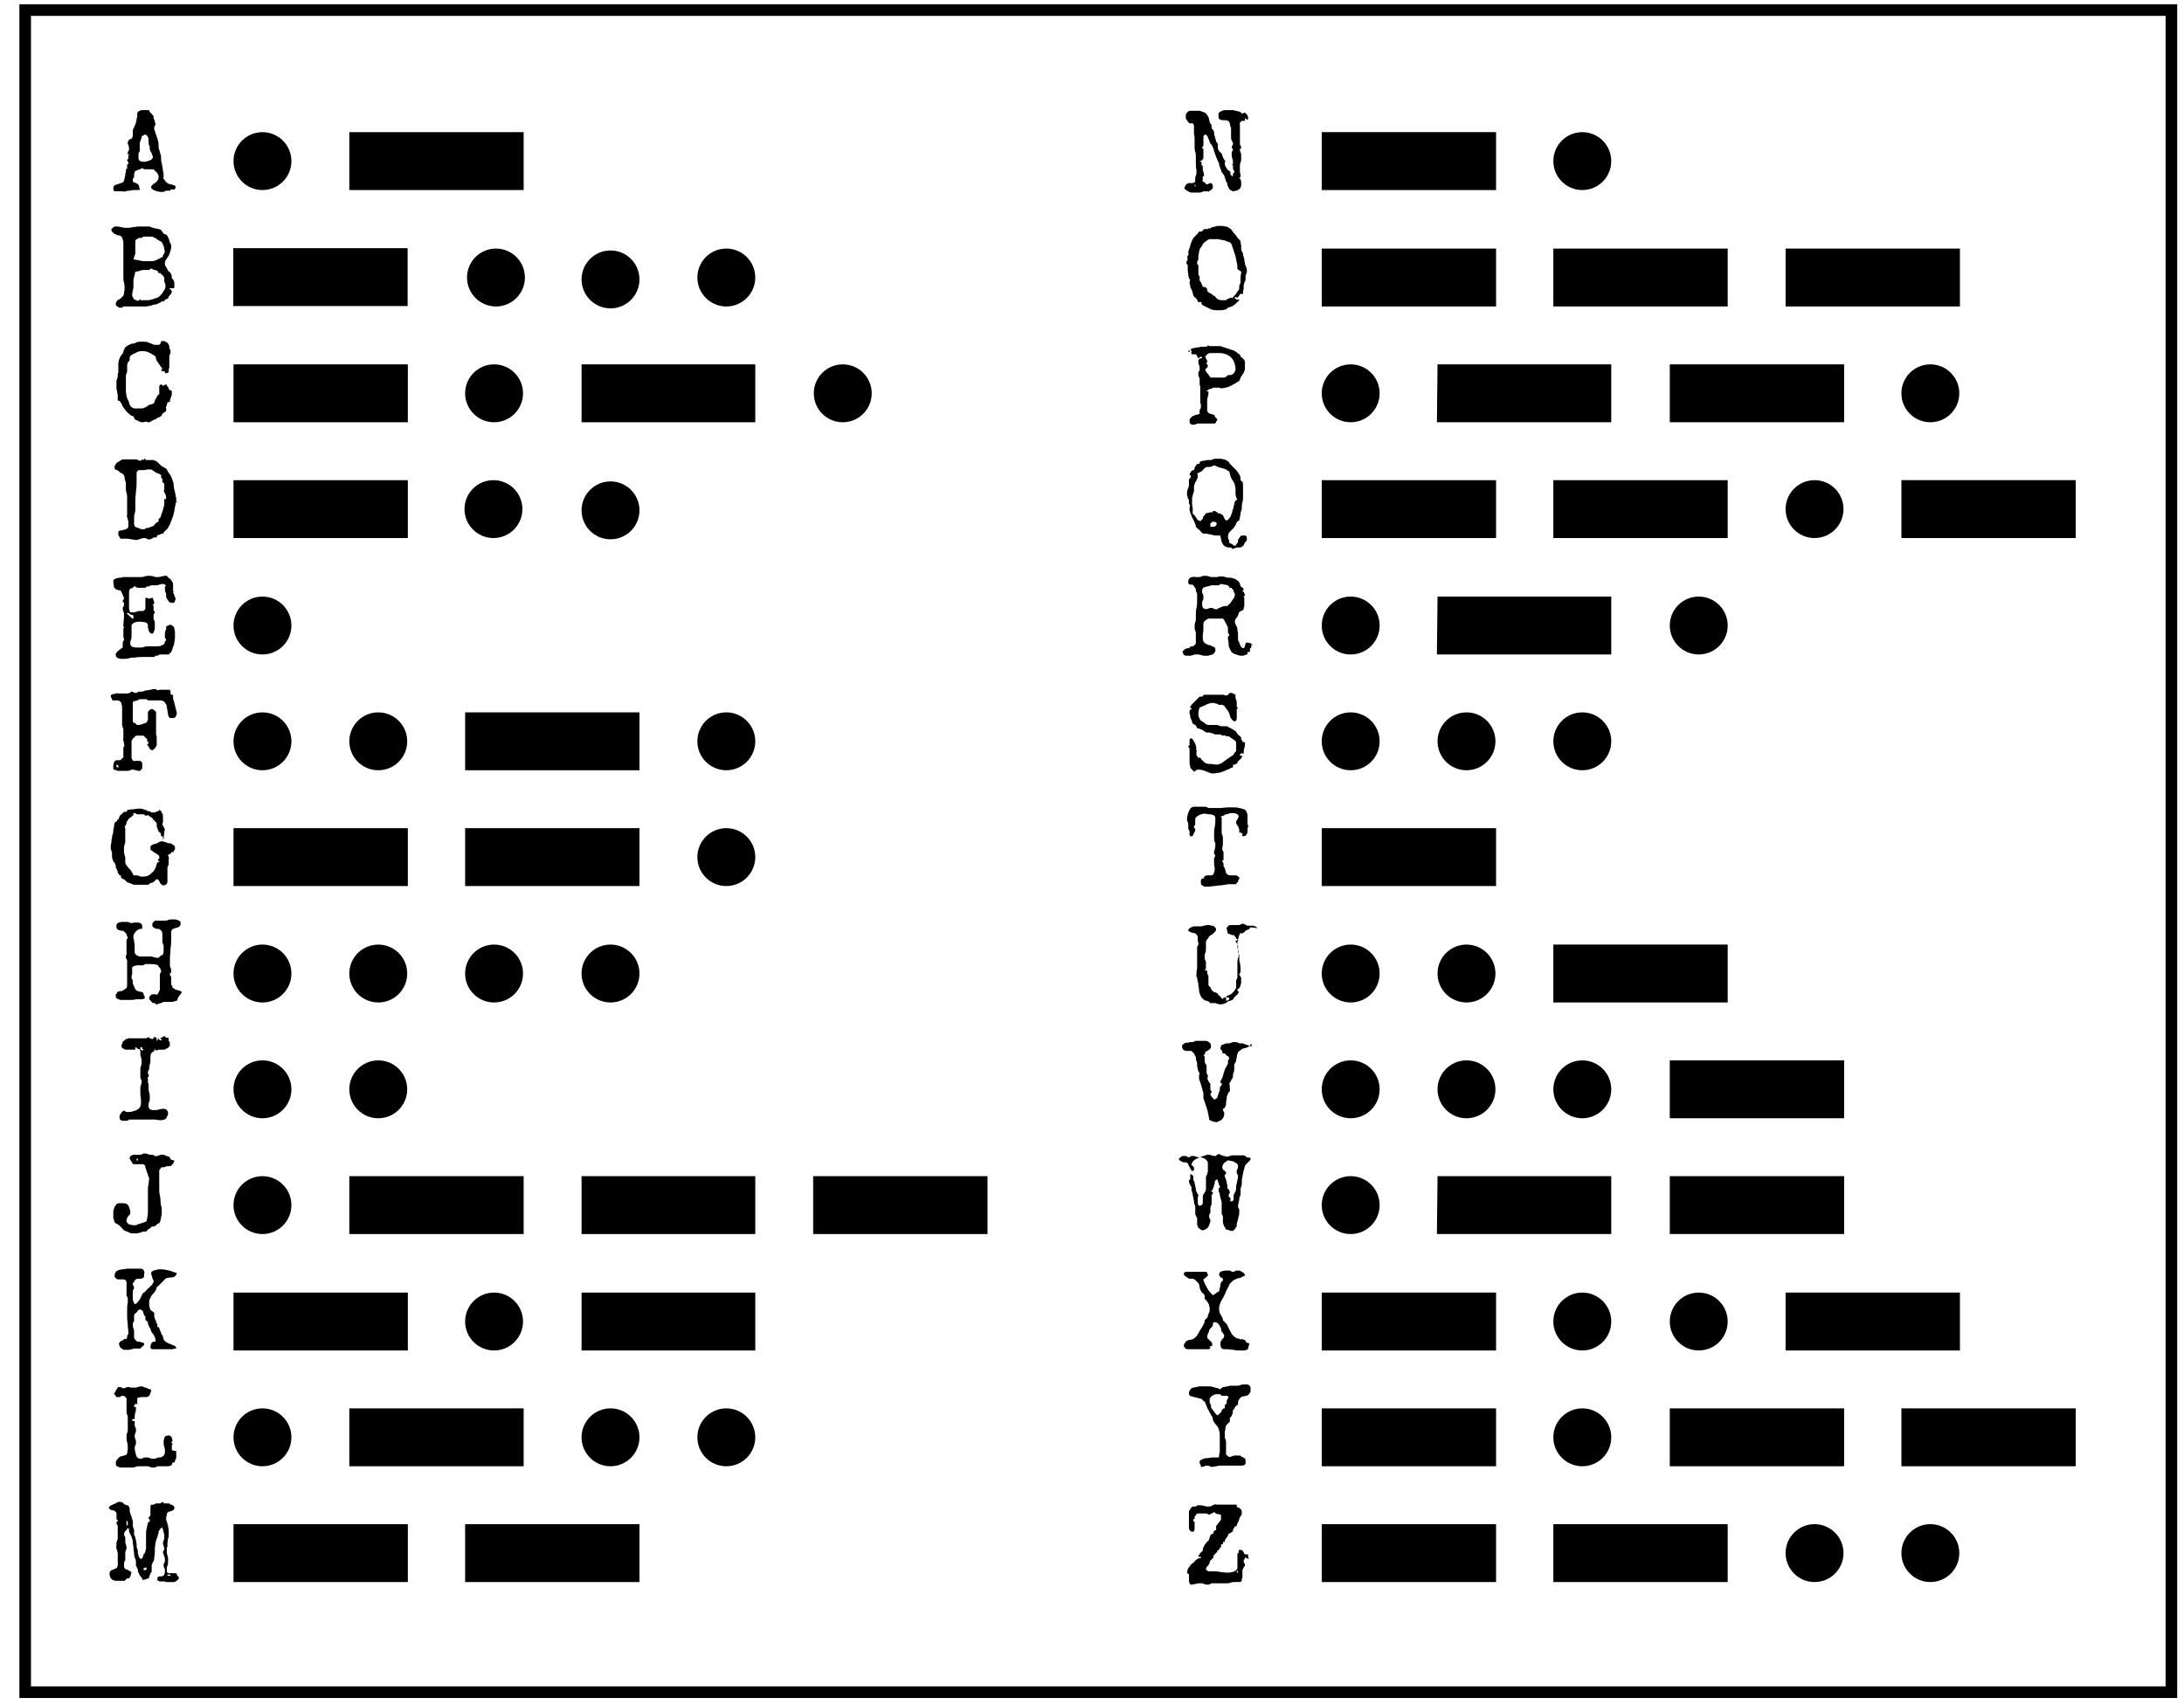
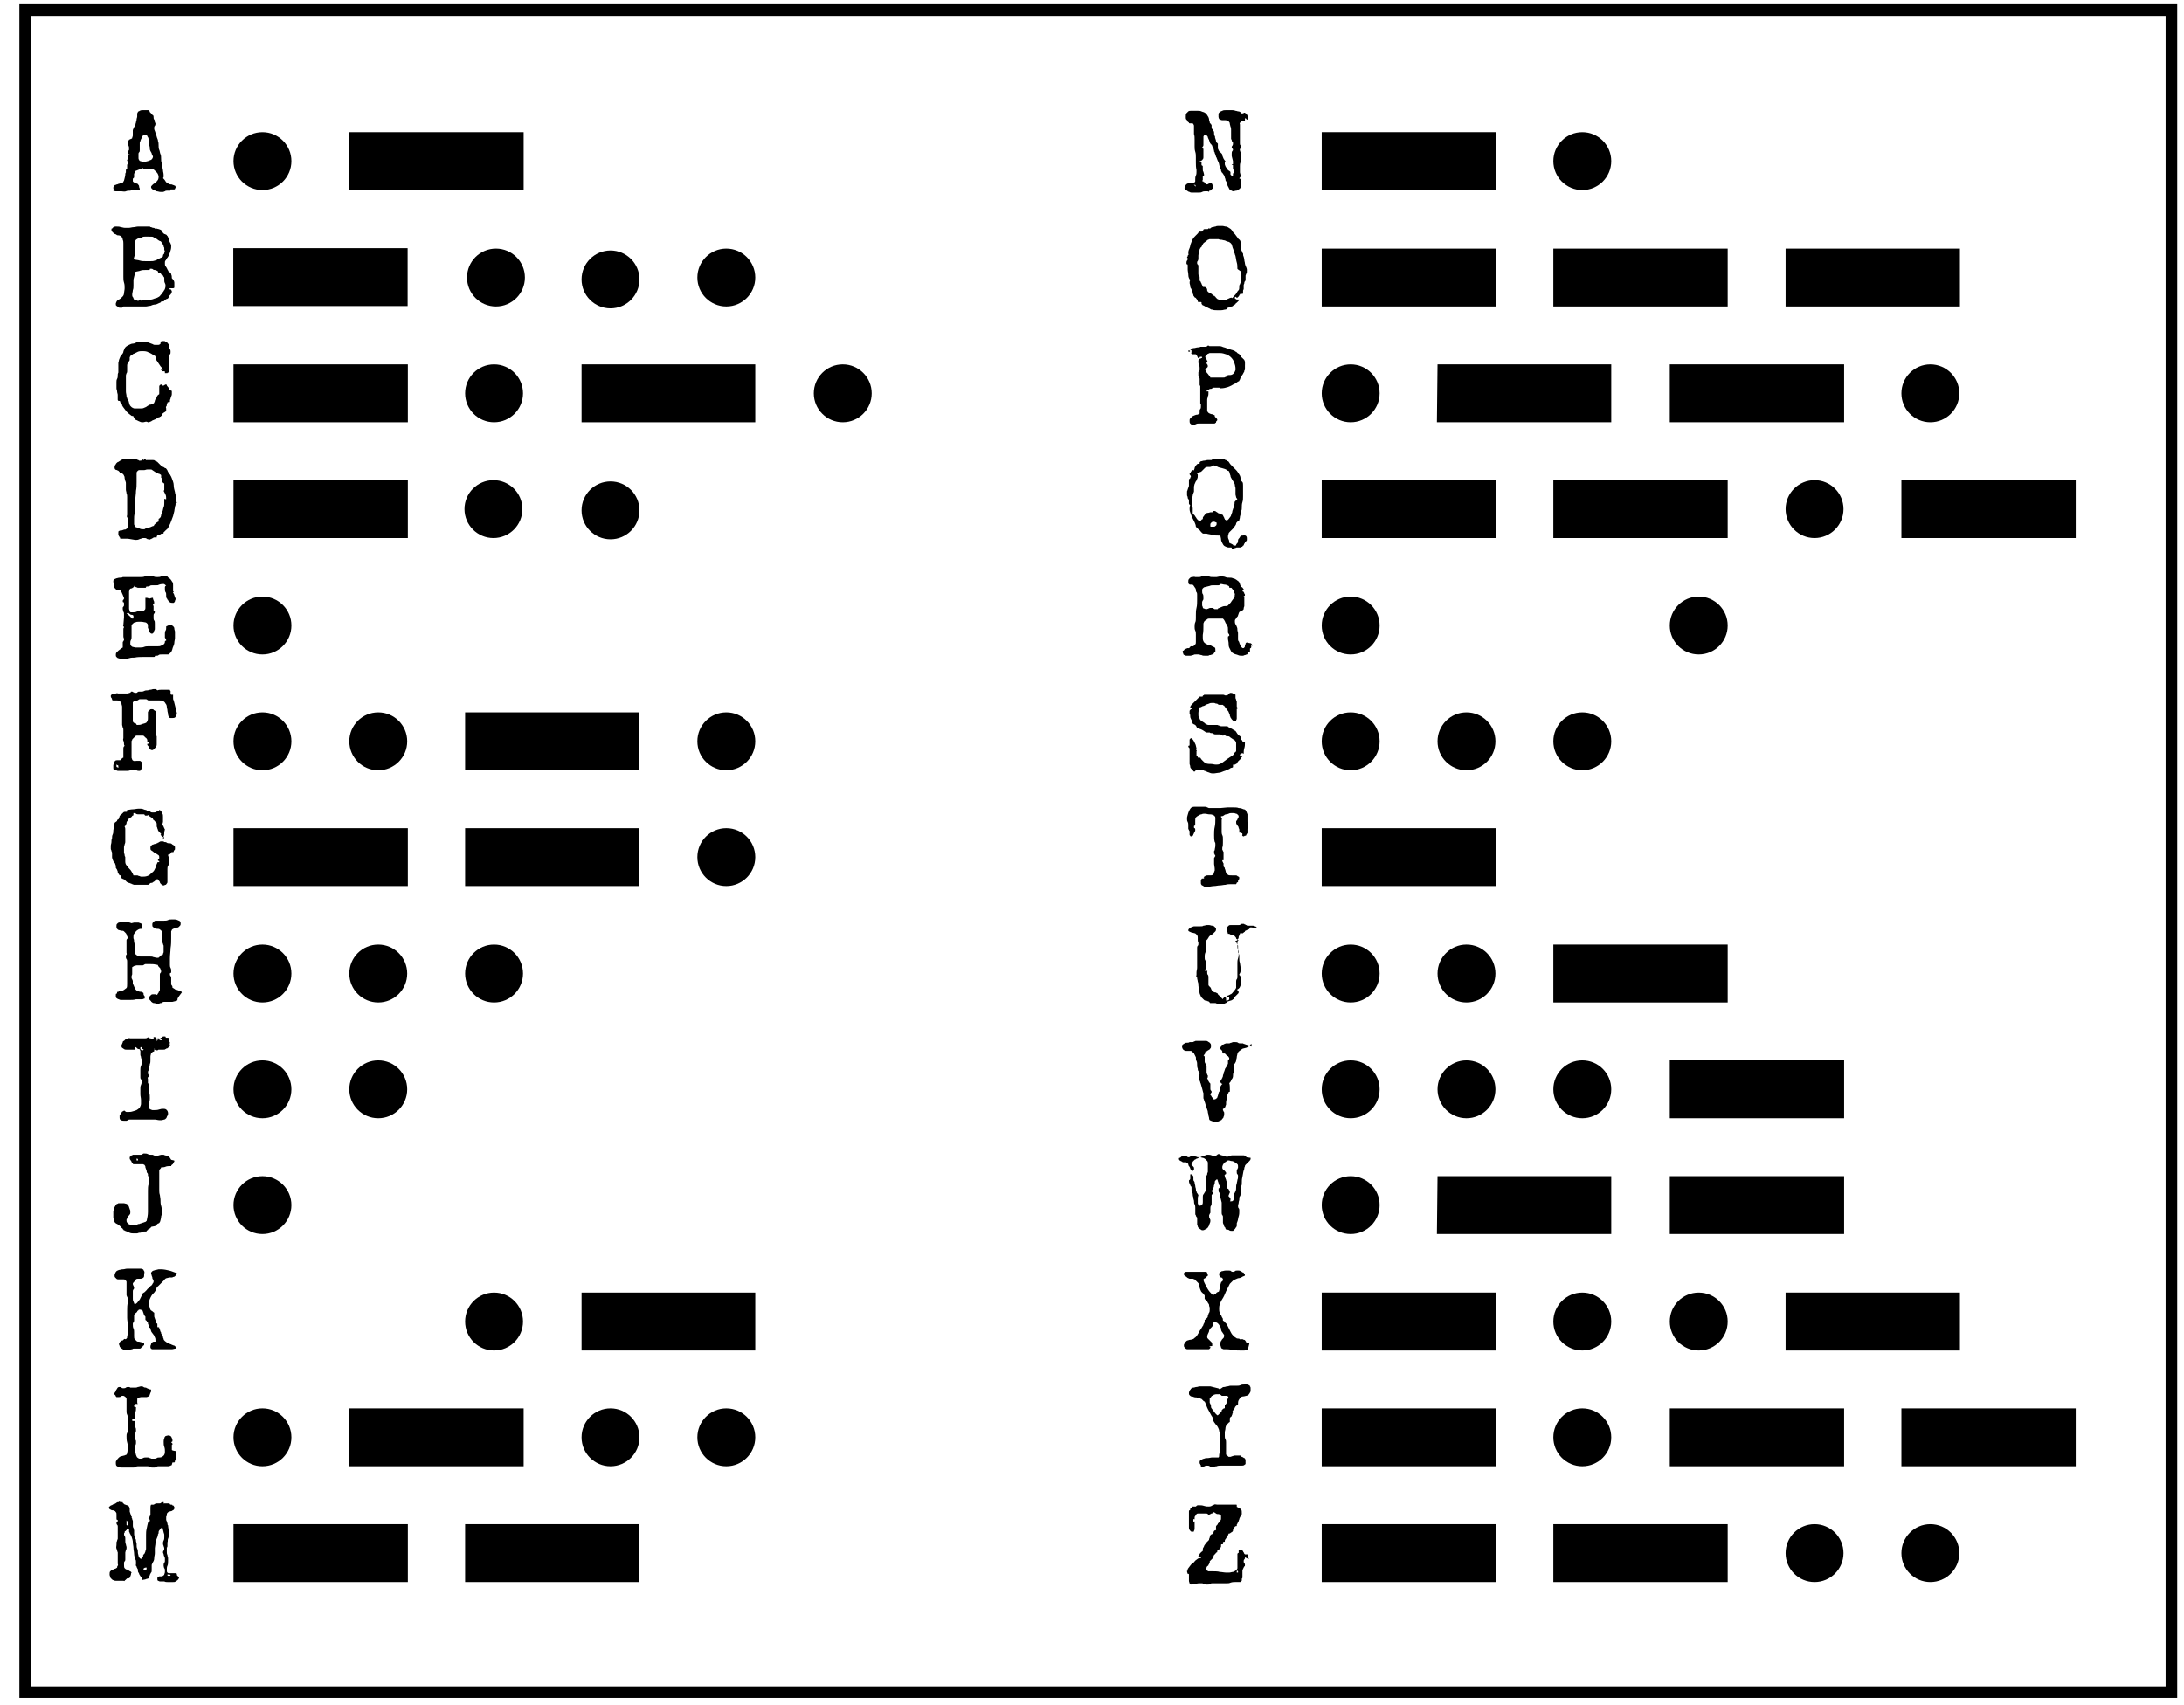
<svg xmlns="http://www.w3.org/2000/svg" xml:space="preserve" viewBox="0 0 347 271">
  <path fill="none" stroke="#000" stroke-width="1.843" d="M4 1.6h341v267.3H4V1.6z" />
  <circle cx="214.6" cy="154.7" r="4.6" />
  <path d="M246.8 150.1h27.7v9.2h-27.7v-9.2z" />
  <circle cx="233" cy="154.7" r="4.6" />
  <circle cx="214.6" cy="173.1" r="4.6" />
  <circle cx="233" cy="173.1" r="4.6" />
  <circle cx="251.4" cy="173.1" r="4.6" />
  <path d="M265.3 168.5H293v9.2h-27.7v-9.2z" />
  <circle cx="214.6" cy="191.5" r="4.6" />
  <path d="M228.4 186.9H256v9.2h-27.7l.1-9.2zm36.9 0H293v9.2h-27.7v-9.2zM210 205.4h27.7v9.2H210v-9.2z" />
  <circle cx="251.4" cy="210" r="4.6" />
  <circle cx="269.9" cy="210" r="4.6" />
  <path d="M283.7 205.4h27.7v9.2h-27.7v-9.2zM210 223.8h27.7v9.2H210v-9.2zm55.3 0H293v9.2h-27.7v-9.2zm36.8 0h27.7v9.2h-27.7v-9.2z" />
  <circle cx="251.4" cy="228.4" r="4.6" />
  <path d="M210 242.2h27.7v9.2H210v-9.2zm36.8 0h27.7v9.2h-27.7v-9.2z" />
  <circle cx="288.3" cy="246.8" r="4.6" />
  <circle cx="306.7" cy="246.8" r="4.6" />
  <path d="M198.6 147.4c0 .1 0 .1-.1.2s-.1.1-.2.1-.1.1-.2.1-.1.1-.2.1c0 0-.1 0-.1.1s-.1.1-.1.1l-.1.1s-.1 0-.1.1h-.4c-.1 0-.1 0-.1.1s-.1.1-.1.2-.1.2-.1.3 0 .2-.1.3-.1.2-.1.2-.1.1-.3.1c0 .1 0 .1.1.2 0 .1.1.1.1.2s.1.1.1.2.1.1.1.2v.9c0 .1 0 .2.1.3 0 .1.1.2.1.4v.4c0 .2 0 .5.1.7 0 .2.1.5.1.8v.5c0 .2-.1.4-.2.5 0 .1 0 .2.1.2 0 .1.1.1.1.2s.1.1.1.2v.7c0 .2-.1.3-.1.5-.1.2-.1.3-.2.4-.1.1-.2.2-.3.2v.1c0 .1 0 .2.1.2s.1.1.1.2c0 0 0 .1-.1.2l-.2.2-.2.2-.2.2c-.1.1-.1.1-.1.2s-.1.1-.1.1l-.1.1s-.1 0-.2.1c-.2 0-.3.1-.4.1s-.2.1-.3.2c-.1.1-.2.1-.4.2-.1 0-.3.1-.5.1h-.3c-.1 0-.2-.1-.3-.1s-.2-.1-.3-.1h-.8s-.1 0-.1-.1l-.1-.1s-.1-.1-.2-.1-.1 0-.2-.1h-.2c-.1 0-.2-.1-.3-.2l-.3-.3c-.1-.1-.1-.2-.2-.4s-.1-.2-.1-.3c-.1-.2-.1-.4-.1-.6 0-.2-.1-.4-.1-.6s0-.4-.1-.6c0-.2-.1-.4-.1-.6 0-.1 0-.2-.1-.2s0-.2 0-.3v-.4c0-.2.1-.5.1-.7v-3.2c0-.1 0-.2.1-.3s.1-.2.1-.3v-.2c-.1-.2-.1-.3-.1-.4v-.4c0-.3-.1-.4-.2-.5s-.2-.2-.3-.2-.3-.1-.4-.1c-.1 0-.3-.1-.5-.2l-.1-.1v-.1c0-.1.1-.2.2-.3s.2-.1.4-.2.3-.1.4-.1h.9c.2 0 .4 0 .5-.1.2 0 .4-.1.5-.1h.4c.2 0 .3.1.5.1s.3.1.4.2c.1.1.2.2.2.3s0 .3-.1.4l-.3.3c-.1.1-.2.2-.4.3s-.3.2-.4.4-.2.3-.3.4-.1.3-.1.5v.8c0 .2 0 .5-.1.7s-.1.5-.1.7 0 .4.1.5c.1.2.1.3.1.4v.9s-.1.1-.1.2-.1.1-.1.1v.1s.1 0 .1-.1.1 0 .1 0h.1s0 .1.1.1 0 .1 0 .1v.1c0 .2 0 .3.1.4s.1.3.1.4v1.2c0 .1.1.2.2.3l.1.1c.1.1.1.1.1.2s.1.1.1.2.1.1.1.1l.2.2c.1.1.2.1.3.1s.2.1.2.1c.1 0 .2.1.2.2l.2.2c.1.1.2.1.2.2l.2.2c.1.1.1.1.1.2v-.2.2l.1-.1c.1-.1 0-.1.1-.1s0-.1.1-.1h.2l.1.1v.4h.2c.1 0 .1-.1.2-.1s.1-.1.1-.1v-.2c0-.1 0-.1-.1-.1h-.4c0-.1.1-.2.1-.2s.1-.1.2-.1.2-.1.2-.1c.1 0 .2-.1.2-.1.1 0 .2-.1.3-.2.1-.1.1-.2.2-.2s.1-.2.2-.3.1-.2.2-.3v-1c0-.1 0-.3.1-.4s.1-.3.1-.4V153c0-.2 0-.4.1-.7s.1-.4.1-.6c0-.3 0-.6-.1-.8s-.1-.5-.1-.8v-.4c0-.1 0-.1.1-.2l.1-.1c-.1 0-.1 0-.2-.1s-.2-.1-.2-.2-.1-.2-.2-.3c-.1-.1-.1-.2-.1-.2h-.4s-.1-.1-.2-.1-.1-.1-.2-.1h-.2c0-.1-.1-.3-.1-.4s-.1-.3-.1-.4c0-.1 0-.2.1-.3l.2-.2c.1-.1.2-.1.3-.1h1.3c.1 0 .2 0 .3-.1s.2-.1.3-.1h.2c.1 0 .1.1.2.1s.1.1.2.1.1.1.2.1h.8c.2 0 .2 0 .4.1.1 0 .2.1.3.2l.1.1s-1.2-.2-1.2-.1zm.1 18.6-.3.3c-.1.1-.2.1-.4.2-.1 0-.3.1-.4.1s-.3.1-.4.2c-.1.1-.3.2-.4.3-.1.1-.2.3-.2.4s-.1.3-.1.5-.1.3-.1.5-.1.3-.2.5l-.1.1v.8c0 .1 0 .3-.1.5s-.1.4-.1.6-.1.4-.2.5-.1.3-.2.4-.1.2-.2.2c.1.3.1.6.1.9v.4c0 .1 0 .1-.1.1s-.1 0-.1.1-.1.1-.1.2c-.1.2-.2.4-.2.7s-.1.4-.1.7v.3c0 .1-.1.2-.1.3s-.1.2-.2.3-.1.1-.2.1v.2c0 .1.1.1.1.2s.1.1.1.2v.4c0 .1-.1.2-.1.3s-.1.2-.2.3-.1.2-.2.2c0 0-.1.1-.2.1s-.1.1-.2.1-.1 0-.2.1-.1 0-.2 0h-.2c-.1 0-.2-.1-.3-.1s-.2-.1-.3-.1-.1-.1-.2-.1c0 0-.1-.1-.1-.3s-.1-.3-.1-.5-.1-.3-.1-.5-.1-.3-.1-.4c-.1-.2-.1-.4-.2-.6-.1-.2-.1-.4-.2-.6 0-.1-.1-.2-.1-.3s-.1-.2-.1-.3v-.8c-.1-.2-.1-.4-.2-.7s-.1-.4-.2-.7c0-.1-.1-.2-.1-.3s-.1-.2-.1-.3-.1-.2-.1-.3v-.3c0-.2 0-.3.1-.5-.1-.1-.1-.3-.2-.4s-.1-.3-.1-.4c-.1-.2-.1-.4-.1-.6s0-.4-.1-.6-.1-.4-.1-.6l-.3-.6-.3-.3c-.1-.1-.2-.1-.2-.1h-.7c-.2 0-.4-.1-.5-.2s-.2-.3-.2-.5c0-.1 0-.2.1-.3s.2-.1.3-.2.2-.1.4-.1c.1 0 .3 0 .4-.1h.4c.1 0 .2 0 .3-.1.1 0 .2-.1.3-.1h1.5c.1 0 .3 0 .4.1s.2.1.3.2c.1.1.2.2.2.4v.2c0 .1 0 .2-.1.3s-.1.2-.2.2c-.1.1-.2.1-.3.2s-.2.1-.3.1v.1c0 .1 0 .2-.1.3s-.1.2-.2.2c.1.1.2.1.2.3v.7c0 .2.1.2.1.3.1.1.2.3.2.4v1c0 .1 0 .2.1.3 0 .1 0 .1.1.2v.3l-.1.1c.1.2.1.3.2.5s.2.3.3.4v.8c0 .1 0 .2.1.3s.1.2.1.2c0 .1 0 .1-.1.2 0 .1-.1.1-.1.2s0 .1.1.2.1.1.1.2l.2.2c.1.1.1.1.1.2h.1c.1 0 .2 0 .3-.1s.2-.1.2-.2.1-.2.1-.3.1-.2.1-.3 0-.2.1-.3.1-.3.1-.5.1-.3.2-.5c.1-.1.1-.2.2-.2 0-.1 0-.1-.1-.1s-.1-.1-.1-.1l-.1-.1v-.2s0-.1.1-.1c.1-.2.1-.3.2-.4 0-.1.1-.2.1-.3s0-.2.1-.3c0-.1 0-.3.1-.4 0 0 0-.1.1-.3 0-.1.1-.3.2-.4.1-.1.1-.3.2-.4.1-.1.1-.2.1-.2v-.4c0-.1 0-.2.1-.2.1-.1.1-.1.1-.2s0-.2-.1-.2c0-.1-.1-.2-.2-.2s-.1-.1-.2-.2l-.2-.2h-.3c-.1-.1-.1-.2-.1-.3s-.1-.2-.1-.2l-.1-.1-.1-.1v-.2c0-.1.1-.2.1-.2 0-.1 0-.2.1-.2 0 0 0-.1.1-.1h.1s.1 0 .2-.1c.1 0 .2-.1.3-.1h.5c.1 0 .2-.1.3-.1s.2-.1.3-.1h.4c.1 0 .3 0 .4.1s.3.1.4.1h.4s.1.1.2.1.2.1.3.1.2.1.3.1.2.1.3.1.2.1.3.1v.1c-.1-.7-.1-.6-.2-.4zm0 18s0 .1 0 0v.1c0 .2-.1.3-.2.4l-.3.3-.3.3c-.1.1-.1.2-.1.2 0 .1-.1.2-.1.3s0 .2-.1.4c-.1.3-.1.6-.2 1s-.1.6-.1 1c0 .2 0 .3-.1.5 0 .2-.1.3-.1.5v.6c0 .2 0 .4-.1.5s-.1.3-.1.5-.1.3-.1.5-.1.3-.1.5 0 .3.1.4.1.3.1.4c0 .3 0 .6-.1.9s-.1.6-.2.8c0 .1-.1.2-.1.3v.3c0 .1 0 .2-.1.3s-.1.2-.2.3l-.1.1-.1.1-.1.1h-.2c-.1 0-.3 0-.4-.1s-.3-.1-.4-.1c-.1 0-.2-.1-.2-.2s-.1-.2-.2-.3c0-.1-.1-.2-.1-.3s-.1-.2-.1-.3v-.9c0-.1 0-.2-.1-.3s-.1-.3-.1-.4v-1.6c0-.1-.1-.3-.1-.4s-.1-.3-.1-.4c0-.1-.1-.3-.1-.4 0-.2 0-.3-.1-.4s-.1-.3-.1-.4v-.2s0-.1.1-.1 0-.1.1-.1 0-.1 0-.1c0-.1 0-.2-.1-.3s-.1-.2-.1-.3-.1-.2-.1-.3-.1-.2-.1-.3c-.1 0-.2.1-.3.2-.1.1-.1.2-.1.3s0 .2-.1.4 0 .3-.1.4-.1.2-.1.3-.2.2-.3.2l.1.1.1.1.1.1v.2l-.1.1c-.1.1-.1 0-.1.1v1.2c0 .2 0 .4-.1.5s-.1.3-.1.5v.6c0 .1-.1.1-.1.2s-.1.1-.1.2v.2c0 .1 0 .2.1.3 0 .1.1.2.1.3 0 .2 0 .3-.1.5s-.1.4-.2.5c-.1.2-.2.3-.4.4s-.3.2-.5.2c-.1 0-.2 0-.3-.1s-.2-.1-.3-.2-.2-.2-.2-.3-.1-.2-.1-.3v-1s0-.2-.1-.2c0-.1-.1-.1-.1-.2s0-.1-.1-.2v-1c0-.2 0-.4-.1-.6s-.1-.3-.1-.5-.1-.3-.1-.5-.1-.3-.1-.5c0-.1 0-.3-.1-.4 0-.1-.1-.3-.1-.4v-.4c0-.1 0-.1-.1-.2s-.1-.2-.1-.2l-.1-.2s-.1-.2-.1-.3v-.2c0-.1.1-.1.1-.1s.1-.1.1-.2v-.6c0-.1 0-.1.1-.1s.2.1.3.2.1.2.1.3v.3c0 .1 0 .2.1.3 0 0 .1.1.1.3s.1.3.1.5.1.3.1.5 0 .3.1.3c0 .1 0 .2.1.3s.1.2.2.3c0 .1-.1.3-.1.4v.9c0 .1.1.2.1.3s.1.1.2.1c.2 0 .3-.1.4-.2.1-.1.1-.3.1-.4v-.8c0-.1 0-.3.1-.4s.1-.2.2-.3c.1-.2.2-.3.2-.6v-1.8c0-.1 0-.2.1-.3s.1-.2.1-.3.1-.2.1-.3v-1.3c0-.1 0-.3-.1-.4l-.3-.3c-.1-.1-.3-.2-.4-.2s-.3-.1-.4-.1c-.1 0-.2 0-.3.1s-.2.1-.2.1-.1 0-.2.1-.1 0-.2.1l-.2.2-.1.1c0 .1-.1.1-.1.2s-.1.1-.1.2v.1s0 .1.1.1l.1.1.1.1s.1.1.1.2v.3c0 .1 0 .1-.1.1s-.1.1-.1.1c-.1 0-.2 0-.2-.1s-.2-.2-.2-.3-.1-.3-.2-.4-.1-.2-.1-.3c-.1-.1-.1-.2-.2-.2s-.1-.1-.2-.1h-.4c-.1 0-.1 0-.2-.1-.1 0-.1-.1-.2-.1s-.1-.1-.2-.1c0-.1-.1-.1-.1-.2s0-.2.1-.2.2-.1.3-.2.2-.1.3-.1h.3c.1 0 .2 0 .3.1s.2.1.2.1c.1 0 .2 0 .3-.1s.2-.1.3-.1h.3c.1 0 .2.1.3.1s.2.1.3.1h.3c.1 0 .2 0 .3-.1.1 0 .2-.1.3-.1s.2-.1.3-.1.2-.1.3-.1c.2 0 .5 0 .7.1s.5.1.7.1c0-.1.1-.1.2-.2s.1-.1.2-.1.2 0 .3.1.2.1.3.1c.1.1.2.1.3.1s.2.1.3.1h.3c.1 0 .2-.1.3-.1s.2-.1.3-.1h1.9c.1 0 .3.1.4.2v.1l.7.1zm-2 1.4c0-.2 0-.3-.1-.4s-.2-.2-.4-.3-.3-.2-.5-.2-.3-.1-.5-.1c-.1 0-.2 0-.3.1s-.2.2-.3.2c-.1.1-.2.2-.3.4s-.1.3-.1.4c0 .1 0 .2.1.3s.1.2.2.2.1.1.2.2.1.1.1.2v.1s0 .1-.1.1 0 .1-.1.1 0 .1 0 .2 0 .2.1.3c0 .1.1.2.1.3s.1.2.1.4.1.3.1.5v.4s0 .1.1.1.1 0 .1.1.1.1.1.1c0 .1.1.2.1.3s0 .2-.1.3c0 .1-.1.2-.1.3v.1l.2.2c.1.1.1.1.1.2v.2s0 .1-.1.2h.2c.1 0 .2 0 .3-.1s.1-.2.1-.3v-.6c0-.1.1-.1.1-.2s.1-.1.1-.2.1-.1.1-.2c.1-.2.1-.4.1-.6s0-.4.1-.6c0-.2.1-.4.1-.6.1-.2.1-.4.1-.6 0-.1 0-.2-.1-.3s-.1-.2-.1-.3v-.3c0-.1.1-.2.1-.2 0-.1.1-.2.1-.2v-.2zm1.8 28.1c0 .1-.1.3-.1.4s-.1.3-.1.4c0 .1-.1.1-.2.2-.1 0-.2.1-.4.1h-.7c-.4 0-.7 0-1-.1-.3 0-.7-.1-1.1-.1h-.4c-.1 0-.2 0-.3-.1-.1 0-.2-.1-.2-.2s-.1-.2-.1-.4c0-.3 0-.5.1-.6s.1-.2.2-.3l.2-.2s.1-.2.1-.3 0-.2-.1-.3-.1-.2-.2-.3c-.1-.1-.2-.3-.2-.5s-.1-.3-.2-.5-.2-.3-.3-.4-.3-.2-.5-.2c-.1 0-.2 0-.2.1 0 0-.1.1-.1.2v.2c0 .1-.1.1-.1.2l-.3.3c-.1.1-.2.3-.2.4s-.1.3-.2.5-.1.3-.1.4c0 .1 0 .2.1.3l.3.3.3.3c.1.1.1.2.1.4v.1c0 .1 0 .1-.1.1h-.3c-.1 0 0 0 0 .1h.1c.1 0 0 0 0 .1s0 .1-.1.2-.1.1-.2.1h-3.3c-.1 0-.2 0-.3-.1s-.2-.1-.2-.2c-.1-.1-.1-.2-.1-.3s0-.2.1-.3.1-.2.2-.3c.1-.1.2-.2.3-.2s.2-.1.4-.1.3-.1.4-.1.2-.1.3-.2c.2-.1.3-.3.4-.4.1-.2.2-.3.3-.5s.2-.4.3-.5c.1-.2.2-.3.3-.5 0 0 .1-.1.1-.2s.1-.2.1-.2.1-.2.1-.3v-.2c0-.1 0-.1.1-.1l.1-.1.2-.2c.1-.1.1-.2.1-.3.1-.2.1-.4.2-.5s.1-.4.1-.5v-.3c0-.1-.1-.2-.1-.4s-.1-.2-.2-.4-.1-.2-.2-.3c0-.1-.1-.1-.1-.1l-.1-.1-.1-.1v-.5c0-.1-.1-.1-.1-.2s-.1-.1-.2-.2l-.2-.2c-.1-.1-.1-.2-.2-.4s-.1-.3-.1-.4-.1-.3-.1-.4-.1-.2-.2-.3l-.3-.3-.2-.2c-.1 0-.2-.1-.3-.1h-.4c-.1 0-.2 0-.3-.1-.1 0-.2-.1-.3-.2-.1-.1-.2-.1-.3-.2s-.1-.2-.1-.3 0-.1.1-.2.2-.1.3-.1h3.1c.1 0 .2.1.2.2s.1.1.1.2v.1c0 .1 0 .2-.1.2-.1.1-.2.1-.2.2s-.2.1-.3.2-.1.1-.1.2c.1.4.3.7.5 1.1s.4.7.7 1l.1.1.1.1.1.1h.1l.1-.1c.1-.1.1-.1.2-.1s.1-.1.2-.2c.1 0 .1-.1.2-.1s.2-.1.2-.2.1-.3.1-.4.1-.3.1-.5.1-.3.1-.4c0-.1.1-.1.2-.2s.1-.2.1-.3 0-.1-.1-.2-.1-.1-.2-.1-.1-.1-.2-.2-.1-.2-.1-.3 0-.2.1-.3.2-.1.3-.2c.2 0 .4-.1.6-.1h.6c.1 0 .2 0 .3.1s.2.1.3.1.2 0 .3-.1.2-.1.3-.1h.3c.1 0 .2 0 .3.1.1 0 .1 0 .2.1s.1.1.2.1.1.1.2.2c0 .1.1.1.1.2s-.1.2-.2.2-.2.1-.4.2-.3.1-.4.1c-.1 0-.3.1-.3.1-.2.1-.5.2-.6.3l-.5.5-.3.6-.3.6c-.1.2-.2.5-.3.7s-.2.4-.4.7-.2.5-.3.7-.1.5-.1.7 0 .4.1.6.1.3.2.4c.1.1.1.3.2.4.1.1.1.2.1.4 0 0 0 .1.1.1s.1.1.2.2l.2.2.1.1.3.6.3.6c.1.2.2.4.4.6s.3.3.5.4c.1.1.2.1.3.1s.2 0 .3.1.2 0 .3 0 .2 0 .3.1c.1 0 .2 0 .2.1.1 0 .1.1.1.1s.1.1.1.2.5.1.5.2zm-5.5 8.1c-.1 0-.1 0-.2.1-.1 0-.1.1-.2.1s-.1.1-.2.2l-.2.2v.7c0 .1.1.1.1.2s.1.1.1.1v.2c0 .1 0 .3.1.4s.2.3.3.4c.1.1.2.3.3.4l.3.3c.1 0 .1 0 .2-.1l.2-.2.2-.2c.1-.1.1-.1.1-.2s0-.1.1-.2l.1-.1s.1-.1.2-.1.1-.1.1-.1v-.4l.1-.1.1-.1s0-.1.1-.1 0-.1 0-.2v-.2c0-.1.1-.1.1-.2s.1-.1.1-.2c.1-.1.1-.2 0-.3s-.1-.1-.2-.1h-.7c-.1 0-.1 0-.2-.1s-.2-.1-.2-.3c-.1-.1-.1-.3-.1-.4 0-.1.1-.2.2-.3s.2-.1.3-.2.2-.1.3-.1c.2 0 .3-.1.5-.1s.3-.1.5-.1h1c.2 0 .4 0 .6-.1s.4-.1.6-.1h.4c.2 0 .2 0 .3.1.1 0 .2.1.2.2.1.1.1.2.1.3v.5c-.1.2-.2.4-.3.5s-.3.2-.4.2-.3.1-.5.1-.3.1-.4.2-.2.2-.3.4-.1.4-.1.7c-.1.1-.2.1-.3.2-.1.1-.2.2-.2.3s-.2.2-.2.3c-.1.1-.1.2-.2.3.1 0 .1.1.1.1 0 .1-.1.2-.1.3s-.1.2-.1.3-.1.1-.1.1l-.1.1s-.1.1-.1.2v.5c0 .1 0 .1-.1.1l-.4.4c-.1.1-.2.4-.2.6 0 .2-.1.4-.1.6v.6c0 .2 0 .3.1.5s.1.3.1.5v1.9c0 .1.1.1.2.2l.1.1.1.1h.3c.1 0 .2-.1.3-.1s.2-.1.3-.1h1s0 .1.1.1c0 0 0 .1.1.1s.1 0 .2.1c.1 0 .1.1.2.1s.1.1.1.1.1.1.1.2v.6c0 .1-.1.1-.2.2s-.3.1-.5.1H194c-.3 0-.5 0-.7.1-.2 0-.5.1-.7.1-.1 0-.3 0-.4-.1s-.3-.1-.4-.1c-.2 0-.3 0-.4.1-.1 0-.3.1-.4.1h-.2v-.2c0-.1-.1-.1-.1-.2s-.1-.1-.1-.2v-.2c0-.1.1-.3.2-.3s.3-.2.5-.2c.2-.1.4-.1.6-.1s.5-.1.7-.1h1c.1-.1.1-.2.1-.4s.1-.3.1-.5V228c0-.2 0-.4-.1-.6 0-.2-.1-.4-.2-.6-.1-.2-.2-.3-.3-.4s-.2-.3-.3-.4c-.1-.2-.2-.3-.2-.5s-.1-.4-.2-.5c-.2-.4-.4-.7-.6-1.1-.2-.4-.3-.8-.5-1.2-.1 0-.1 0-.2-.1l-.1-.1-.1-.1-.1-.1c-.1 0-.2-.1-.3-.1s-.3 0-.4-.1-.3 0-.5-.1-.3-.1-.4-.1c-.1 0-.2-.1-.3-.2-.1-.1-.1-.2-.1-.3s0-.2.1-.4.2-.2.2-.3c.1-.1.2-.2.4-.2s.3-.1.5-.1.3-.1.5-.1h1.7c.1 0 .3.1.4.1s.3.1.4.1c.1 0 .3.1.4.1.1 0 .2.1.3.2s.1.2.1.3v.4c0 .1-.8 0-.9.1zm4.8 25.9c0 .1 0 .2-.1.3s-.1.2-.1.3 0 .2.1.3.1.2.1.3 0 .2-.1.2c0 .1-.1.1-.1.2s-.1.1-.1.2-.1.1-.1.2v1.2c0 .1-.1.1-.1.2v.2c0 .1 0 .1-.1.2s-.1.1-.2.1h-.8c-.2 0-.4 0-.7.1-.2.1-.4.1-.7.1h-2.2c-.1 0-.2 0-.3.1s-.2.1-.4.1h-.3c-.1 0-.2-.1-.3-.1s-.2-.1-.3-.1h-.3c-.2 0-.5 0-.7.1-.2 0-.4.1-.7.1-.2 0-.3-.1-.3-.2s-.1-.2-.1-.4v-1s0-.1-.1-.1h-.1c-.1 0 0 0 0-.1-.1-.1-.1-.2-.1-.4h.1v-.1c0-.1 0-.2.1-.3s.2-.3.3-.4c.1-.1.2-.3.4-.4s.3-.3.4-.4.3-.2.4-.3.3-.1.4-.1h.1v-.1c0-.1 0-.1-.1-.1h-.2s-.1 0-.1-.1 0-.1.1-.2.1-.2.2-.3l.2-.2s.2-.1.2-.2v-.1c0-.1 0-.3.1-.4s.1-.3.2-.4c.1-.1.2-.3.3-.4l.3-.3c.1-.1.1-.1.1-.2s.1-.2.1-.3.1-.2.1-.3.1-.1.2-.2c.1 0 .2-.1.2-.1s.1 0 .1-.1v-.1s0-.1.1-.2c0-.1.1-.1.1-.1h.1l.1-.1c.1-.1 0-.1 0-.3v-.2s0-.1.1-.2l.1-.1s.1-.1.1-.2l.2-.2c.1-.1.1-.2.2-.3s.1-.2.1-.3v-.3c0-.2 0-.3-.1-.3s-.2-.1-.3-.1-.3 0-.4-.1-.2-.1-.3-.2c-.1 0-.1 0-.2.1s-.1.1-.2.1-.1.1-.2.1-.1.1-.2.1-.1 0-.2-.1-.2-.1-.3-.1h-1.2c-.1 0-.2 0-.3.1s-.1.2-.2.3-.1.2-.1.3v1.8c0 .1-.1.2-.1.3s-.1.1-.2.1h-.2c-.2-.1-.2-.2-.3-.3s-.1-.2-.1-.4v-2.5c0-.1 0-.2.1-.2s.1-.1.1-.2.1-.1.2-.2.1-.1.1-.2h.6l.1-.1s.1-.1.2-.1h.3c.2 0 .4 0 .7.1s.4.1.7.1c.2 0 .3 0 .5-.1.1-.1.3-.1.4-.2s.3 0 .5 0h3c.1 0 .1 0 .1.1v.2s0 .1.1.1.1.1.2.1.1 0 .2.1l.2.2c.1.1.1.3.1.6 0 .1 0 .2-.1.3s-.1.2-.2.3c0 .1-.1.2-.1.3s-.1.2-.1.3-.1.1-.1.2-.1.1-.1.2-.1.1-.1.2v.2c-.1 0-.2 0-.3.1s-.1.2-.2.3c-.1.1-.1.2-.1.3s-.1.2-.1.2c-.1.1-.2.1-.3.2s-.2.1-.3.1c0 .1-.1.2-.1.3s-.1.2-.2.3c-.1.1-.1.2-.2.3s-.1.2-.1.3 0 .1-.1.1h-.1l-.1.1v.3h-.2s-.1 0-.1.1v.2c0 .1 0 .2-.1.2s-.1.1-.1.2l-.2.2c-.1.1-.2.1-.2.1v.1c0 .1 0 .2-.1.2s-.1.1-.2.2l-.2.2c-.1.1-.1.2-.1.3v.1l-.1.1-.1.1-.1.1-.2.2-.1.1v.2c0 .1 0 .1-.1.2 0 .1-.1.1-.1.2s-.1.1-.2.2-.1.2-.1.2-.1.1-.1.2 0 .1.1.2l.1.1c.1 0 .1.1.2.1h.8c.3 0 .7 0 1 .1.3 0 .7.1 1 .1h.5c.2 0 .4-.1.6-.1.2-.1.3-.1.5-.3s.2-.2.2-.4v-2.2l.1-.1s.1 0 .1-.1v-.3c0-.1 0-.1.1-.1h.2c.1 0 .2 0 .3.1l.1.1s0 .1.1.2 0 .1.1.2l.1.1h.4c.1 0 .1 0 .1.1v.2c0 .1 0 .2.1.4s-.6-.3-.6-.2zm-8-6c0-.1 0-.1-.1-.1h-.1v.3s0 .1.1.1c0 0 .1 0 .1-.1v-.2zm6.9 8.2s0-.1 0 0l-.1-.1c-.1 0-.1 0-.1.1v.2h.2v-.2zm1.6-231v.2c0 .1-.1.1-.1.1h-.1c-.1 0 0 0-.1-.1s0-.1-.1-.1h-.1v.4h-.3c-.1 0-.2 0-.3.1-.1 0-.1 0-.1.1s0 .1-.1.1 0 .2 0 .3v3c0 .1 0 .2.1.3 0 .1.1.2.1.3v.1s0 .1-.1.1 0 .1-.1.1 0 .1 0 .1c0 .1 0 .2.1.4 0 .1.1.2.1.4v.6c0 .2 0 .4-.1.6s-.1.4-.1.6v1c0 .1.1.3.1.4v.2c0 .1 0 .1-.1.2 0 .1-.1.1-.1.1s0 .1.1.1.1.1.1.1c0 .1.1.3.1.4v.5c0 .1 0 .2-.1.4s-.1.2-.3.3c-.1.1-.2.2-.4.2s-.3.1-.4.1c-.2 0-.3-.1-.5-.2s-.2-.2-.3-.4c-.1-.2-.2-.3-.2-.5s-.1-.3-.2-.5c-.1-.1-.1-.2-.1-.3 0-.1-.1-.2-.1-.3s-.1-.2-.1-.3c-.1-.1-.1-.2-.2-.3-.1-.1-.1-.2-.2-.2 0-.1-.1-.2-.1-.3 0-.1 0-.2-.1-.3s0-.2-.1-.3c-.1-.2-.1-.5-.2-.7s-.2-.4-.3-.7c0-.1-.1-.1-.1-.2s-.1-.2-.1-.3-.1-.2-.1-.3-.1-.2-.1-.2c0-.2-.1-.4-.1-.5-.1-.2-.2-.3-.2-.4s-.2-.3-.3-.4-.1-.3-.2-.5c0-.1 0-.1-.1-.2 0-.1-.1-.2-.1-.3 0-.1-.1-.2-.2-.3s-.1-.1-.2-.1-.1 0-.2.1c0 .1-.1.1-.1.2V23c0 .1 0 .2-.1.3s-.1.2-.1.2c0 .1 0 .1.1.1s.1.1.1.1V25c0 .1 0 .2-.1.3s-.1.2-.2.2c-.1.1-.2.1-.3.1l.1.1h.2v.5c0 .1.1.1.1.1l.1.1v.5c0 .1 0 .3.1.4 0 .1.1.3.1.4v.2s0 .1-.1.1h-.1v.6s0 .1-.1.1c0 .1 0 .1.1.1s.1.1.1.1.1 0 .2.1c.1 0 .1.1.1.1 0 .1 0 .1.1.1l.1.1c.1 0 .2 0 .3-.1.1 0 .2-.1.3-.1.2 0 .3.1.3.2.1.1.1.2.1.4s0 .3-.1.3l-.2.2c-.1.1-.1.1-.2.1s-.1.1-.1.2c-.1-.1-.2-.1-.3-.1h-.3c-.2 0-.3 0-.5.1s-.3.1-.5.1h-1.2s-.2 0-.3-.1c-.1 0-.3-.1-.4-.2-.1-.1-.2-.1-.3-.2s-.1-.1-.1-.2c0-.2.1-.3.2-.5s.3-.2.4-.3h.6c.1 0 .2 0 .3-.1.1 0 .2-.1.2-.2v-.3c0-.2 0-.4.1-.6s.1-.4.1-.6V27c-.1-.4-.1-.8-.1-1.2V25c0-.3 0-.6-.1-.9s-.1-.6-.1-.9v-1c0-.4 0-.6-.1-.9V20c0-.2-.1-.2-.1-.3-.1-.1-.1-.1-.2-.1h-.3c-.1 0-.2 0-.2-.1s-.2-.1-.2-.2-.1-.2-.2-.3-.1-.2-.1-.3v-.2c0-.2 0-.4.1-.5l.3-.3c.1-.1.3-.1.4-.1h1.1c.2 0 .4 0 .6.1s.4.1.5.2c.2.1.3.2.4.4.1.1.1.2.2.3 0 .1.1.2.1.4s.1.2.1.4.1.2.2.3c0 .1.1.1.1.2v.4c0 .1 0 .1.1.2l.1.1c.1.1.1.1.1.2.1.1.1.2.1.4 0 .1 0 .3.1.4s0 .3.1.4c0 .1.1.2.1.4 0 .1.1.1.1.2s.1.1.1.1 0 .1.1.1v.6c0 .1 0 .3.1.4 0 .1.1.2.1.2s.1.2.2.2l.2.2c.1.1.1.2.1.3.1.2.1.3.2.5s.2.3.3.4c0 .1-.1.1-.1.2v.2c0 .1 0 .2.1.4s.1.2.2.3c0 .1.1.2.1.2l.2.2c.1 0 .1.1.2.1 0 0 0 .1.1.1v.4s0 .1.1.1c0 .1.1.1.1.1l.1.1h.1v-.3c0-.1 0-.2.1-.2s.1-.1.1-.2 0-.2-.1-.3-.1-.2-.1-.3v-.4c0-.1 0-.1-.1-.1s-.1-.1-.1-.1h.2v-.5c0-.1-.1-.3-.1-.4s-.1-.3-.1-.4v-.4c0-.1 0-.3.1-.4s.1-.2.1-.2c0-.1 0-.1-.1-.2 0-.1-.1-.1-.1-.2s0-.2.1-.2c0-.1.1-.2.1-.3v-.2c0-.1 0-.1-.1-.2s-.1-.1-.1-.2 0-.1-.1-.2v-1.5c0-.1 0-.3-.1-.5 0-.1-.1-.3-.1-.4s0-.2-.1-.3-.1-.2-.2-.2-.2-.1-.4-.1h-.4c-.1 0-.3 0-.4-.1-.1 0-.2-.1-.2-.1s-.1-.2-.1-.3v-.5c0-.1.1-.2.2-.3.1-.1.2-.1.4-.2s.3-.1.5-.1h1.1c.1 0 .3 0 .5.1.2 0 .3.1.5.1.1 0 .3.1.4.2s.1.1.1.2c.1-.1.1-.1.2-.1s.1-.1.2-.1.1 0 .2.1c.1 0 .1.1.2.2s.1.1.1.2c.1.1.1.2.1.3zM190 29.6v-.1s-.1 0-.1-.1-.1 0-.1 0-.1 0-.1-.1v.1s.1 0 .1.1.1 0 .1 0 0 .2.1.1c0 .1 0 .1 0 0 0 .1 0 .1 0 0zm8.1 13.2v.4c0 .1 0 .2-.1.3 0 .1-.1.2-.1.3v.6c0 .1 0 .2-.1.3s-.1.2-.1.3-.1.2-.1.3v.6c0 .1-.1.2-.1.3v.3c0 .1 0 .2-.1.2h-.3s-.1 0-.1.1l-.1.1s0 .1-.1.2l-.1.1-.1.1h-.1s-.1 0-.1-.1-.1 0-.1 0h-.1v.2s0 .1.1.1.1.1.2.1h.4c0 .1-.1.2-.2.3l-.2.2c-.1.1-.2.1-.2.2s-.2.1-.3.2c-.1.1-.2.2-.3.2s-.2.1-.3.1-.2.1-.3.1-.1.1-.2.2-.2.1-.3.1-.3.1-.6.1h-.7c-.2 0-.5 0-.7-.1-.1 0-.2 0-.3-.1-.1 0-.1-.1-.2-.1s-.1-.1-.2-.1-.1-.1-.2-.1c0 0-.1 0-.2-.1-.1 0-.1-.1-.2-.1s-.1-.1-.2-.1-.1-.1-.1-.1l-.1-.1v-.2s0-.1-.1-.1h-.3c-.1 0-.2 0-.2-.1s0-.1-.1-.2c0-.1 0-.1-.1-.2s-.1-.2-.2-.2-.1-.1-.2-.2-.1-.1-.1-.2-.1-.2-.1-.3c0-.2-.1-.3-.1-.4-.1-.1-.1-.3-.2-.4s-.1-.3-.1-.4-.1-.3-.1-.4c0-.2 0-.3.1-.5-.2-.2-.3-.5-.3-.8s-.1-.6-.1-.9v-.6c0-.1 0-.2-.1-.2s-.1-.1-.1-.2 0-.3.1-.4.1-.2.1-.4c-.1 0-.1 0-.1-.1s.1-.1.1-.2 0-.1.1-.2 0-.1 0-.2v-.2c0-.2.1-.5.2-.7s.1-.5.2-.7c.1-.3.2-.5.3-.7s.3-.4.5-.6l.3-.3c.1-.1.1-.2.2-.3h.4s.1 0 .1-.1c.1-.1.2-.1.2-.2s.2-.1.3-.1h.4l.1-.1c.1 0 .1-.1.1-.1v.1c0 .1 0 0 .1 0s.1 0 .2-.1.1-.1.2-.1c.2 0 .3-.1.5-.1.2-.1.3-.1.5-.1h.6c.2 0 .4.1.6.1s.4.2.6.3c.2.1.3.3.4.4 0 .1.1.1.1.2l.1.1.1.1.1.1c.1.1.2.3.3.4.1.1.2.3.3.4.2.1.3.3.3.5s.1.4.1.6v.6c0 .1.1.1.1.2s.1.1.1.2 0 .1.1.2c0 .2 0 .3.1.5 0 .1.1.3.1.5s.1.4.1.6.3.7.3.9zm-1.5-.1c0-.3 0-.7-.1-1s-.1-.6-.2-1c0-.1-.1-.2-.1-.3s-.1-.2-.1-.3c-.1-.2-.1-.4-.2-.6s-.1-.4-.2-.6c0-.1-.1-.2-.2-.3-.1-.1-.3-.2-.4-.2s-.3-.1-.5-.2c-.2 0-.4-.1-.5-.1-.2 0-.3 0-.5-.1h-.3.1-1.2c-.1 0-.2.1-.3.1-.2.2-.4.3-.5.4-.2.1-.3.3-.4.5 0 .1-.1.1-.1.2s-.1.1-.1.1l-.1.1s0 .1-.1.2c0 .2-.1.3-.1.5s-.1.3-.1.5v.5c0 .2-.1.4-.2.5v.2c0 .1 0 .2.1.2 0 .1.1.1.1.2v1.3c0 .1 0 .2.1.3s.1.2.1.3v.4c0 .1 0 .1.1.2s.1.1.1.2c0 0 .1.1.1.2s.1.1.1.2.1.1.1.2 0 .1.1.1h.2c.1 0 .2.1.3.2.1.1.1.2.1.3s0 .2.1.2c0 .1.1.1.2.2s.1.1.2.1.1.1.2.1l.2.2c.1.1.1 0 .1.1h.1s.1 0 .1.1c.1 0 .1.1.2.2l.2.2c.2.1.4.2.6.2h.7c.1 0 .2 0 .2-.1s.2-.1.2-.1l.2-.1s.2-.1.3-.1.2 0 .2.1c.1-.2.3-.4.4-.5s.2-.2.3-.4.2-.3.3-.4.1-.4.1-.6c0-.1 0-.2.1-.3 0-.1.1-.2.1-.3v-.7c0-.2 0-.5.1-.7v-.3c0-.1-.6-.4-.6-.5zm1.5 42.8v.3c0 .1-.1.2-.2.3l-.1.1s0 .1-.1.2 0 .1-.1.2c0 .1 0 .1-.1.1-.1.1-.1.2-.2.2s-.2.1-.2.1h-.6c-.1 0-.2.1-.3.1s-.2.1-.3.1h-.1s-.1 0-.1-.1-.1-.1-.1-.1h-.4c-.2 0-.4-.1-.6-.2-.2-.1-.3-.3-.4-.5-.1-.2-.2-.4-.2-.6s-.1-.4-.1-.6h-.4c-.3 0-.6 0-.9-.1s-.6-.1-.9-.2h-.5c-.1 0-.2-.1-.2-.1l-.2-.2c-.1-.2-.3-.3-.4-.4l-.4-.4c0-.2-.1-.5-.2-.7l-.3-.6c-.1-.2-.2-.4-.3-.7s-.2-.5-.2-.8c0-.2 0-.4.1-.6-.1-.1-.2-.2-.2-.3v-.4c0-.1 0-.2-.1-.3s-.1-.2-.1-.3c0-.1-.1-.2-.1-.3v-.6c0-.1.1-.2.1-.3s.1-.2.1-.3c0-.1.1-.2.1-.3v-1s0-.1.1-.1.1-.1.1-.2l.1-.1v-.1s0-.1-.1-.2-.1-.1-.1-.2c0 0 0-.1.1-.1 0-.1.1-.1.1-.2s.1-.1.2-.2l.1-.1h.1s.1 0 .1.1c0-.2.1-.3.1-.4s.1-.3.2-.4c0 0 0-.1.1-.1 0 0 0-.1.1-.1 0 0 0-.1.1-.1h.3v-.2c0-.1.1-.1.2-.2.2 0 .3-.1.5-.1s.4-.1.6-.1h.6c.1-.1.1-.1.2-.1s.2-.1.3-.1h1c.2 0 .3.1.5.1.1 0 .2.1.2.1s.2 0 .2.1c.1 0 .1.1.2.1s.1.1.2.2c.1.2.3.4.5.6l.6.6c.2.2.3.4.5.7s.2.5.2.7v.2l.3.3c.1.1.1.4.1.6v1.7c0 .3 0 .6-.1.9s-.1.6-.1.9c0 .2 0 .3-.1.5s-.1.3-.1.5-.1.3-.1.5-.1.3-.1.5c-.1 0-.2.1-.3.2s-.2.2-.2.3-.1.3-.2.4c-.1.1-.1.2-.2.3l-.3.3-.3.3c-.1.1-.2.2-.2.3s-.1.3-.1.4c0 .2 0 .3.1.5s.1.3.1.5c0 0 0 .1.1.1s.1.1.2.1.1.1.2.1.1.1.1.1l.1.1h.2c.1 0 .2 0 .2-.1s.1-.2.2-.3.1-.2.1-.4.1-.3.2-.4.1-.2.2-.3.2-.1.4-.1c.4-.1.6.1.6.4zm-1.5-6.2c-.1-.1-.2-.2-.2-.3 0-.1-.1-.3-.1-.4v-1c0-.2-.1-.3-.1-.5s-.1-.3-.2-.5-.2-.3-.3-.5-.2-.3-.2-.5c0-.1-.1-.2-.1-.3s0-.2-.1-.3c0-.1-.1-.2-.2-.2s-.2-.1-.3-.2c-.2-.1-.3-.1-.6-.2s-.5-.1-.7-.2-.3-.2-.5-.2-.2-.1-.2-.1c0 .1-.1.2-.2.2s-.2.1-.4.1h-.4c-.1 0-.2.1-.3.1l-.3.3-.3.3s-.1.1-.2.1-.1.1-.2.1-.1.1-.2.1-.1.1-.1.1l.1.1v.2c0 .2 0 .3-.1.5s-.1.3-.2.4-.1.3-.2.4c0 .1-.1.3-.1.5v.7c0 .1-.1.2-.1.3 0 .1-.1.2-.1.3s0 .2-.1.3v1.1c0 .2.1.5.1.7v.8c0 .1.1.1.1.1l.1.1.1.1c.1.1.1.2.2.3s.1.2.2.3l.2.2s.2.1.4.1c0-.1 0-.1.1-.2l.1-.1h.1c0-.2 0-.3.1-.4s.2-.3.3-.4.2-.2.4-.2.3-.1.5-.1h.2s.1 0 .1-.1.1-.1.2-.1.2 0 .3.1.2.1.3.2.2.1.3.1.2.1.2.1c.1 0 .1.1.2.1s.1.1.2.3c0 0 .1.1.1.2s.1.1.1.2.1.1.1.1.1.1.2.1.2-.1.3-.2.2-.3.3-.4.1-.3.2-.5.1-.3.1-.4c.1-.2.1-.4.2-.5 0-.2 0-.4.1-.5s0-.4.1-.5l.4-.4zm-3.3 3.9s0-.1 0 0c0-.1 0-.2-.1-.2s-.2-.1-.3-.1-.3 0-.4.1c-.1.1-.2.2-.2.3v.3s0 .1.1.1h.4c.1 0 .2 0 .3-.1s.2-.1.2-.4zm-4.2-27.4c0 .1 0 .1 0 0-.1.1-.1.1-.2.1 0 0-.1 0-.1-.1v-.1h.2l.1.1zm8.7 2.2v.6c0 .1 0 .2-.1.3 0 .1 0 .2-.1.3-.1.2-.2.4-.3.5s-.2.3-.3.6c0 .1-.1.1-.1.2s-.2.1-.3.2-.2.1-.3.2c-.1.1-.2.1-.2.1-.3.2-.7.4-1 .5s-.7.2-1.1.2h-.1c-.1-.1-.2-.1-.2-.1h-.9s-.1 0-.2.1-.2.1-.4.1c-.1.1-.2.1-.3.2s-.2.1-.2.1v.1h.3v.3c0 .2 0 .3-.1.5 0 .2-.1.3-.1.5v1.7c0 .2.1.3.2.4.1.1.2.1.4.2.2 0 .4.1.6.2v.1c0 .1 0 .1.1.2l.1.1.1.1s.1.1.1.2 0 .1-.1.2-.1.1-.1.2 0 .1-.1.1l-.1.1h-2.5c-.2 0-.3 0-.5.1s-.3.1-.5.1-.3-.1-.4-.2-.1-.3-.1-.4c0-.2 0-.3.1-.4l.3-.3c.1-.1.2-.1.4-.2s.3-.1.4-.1c.1 0 .2-.1.3-.1s.1-.1.1-.2v-.4s0-.1.1-.2.1-.3.1-.4v-.4l-.1-.1v-2.8c-.1 0-.1-.1-.1-.2v-.8c0-.2 0-.2-.1-.3 0-.1 0-.2-.1-.3v-.5c0-.1 0-.1.1-.2s0-.1.1-.2v-.2c0-.2 0-.4-.1-.6s-.1-.4-.1-.6c0-.1 0-.2.1-.3s.1-.1.2-.1.1-.1.2-.1.1-.1.1-.1 0-.1-.1-.1h-.1c-.1 0-.2 0-.2.1s-.1.1-.2.1c0 0-.1 0-.1-.1s-.1-.1-.1-.2-.1-.1-.1-.2c-.1-.1-.1-.1-.2-.1h-.4c-.1 0-.1 0-.2-.1s0-.1 0-.2v-.3l-.1-.1h-.1c.1-.1.2-.2.3-.2.1-.1.3-.1.4-.1s.3-.1.5-.1.3 0 .4-.1h.8c.1 0 .2 0 .3-.1s.1-.1.2-.1c0 0 .1.1.2.1h1.4c.2 0 .4 0 .6.1s.4.1.6.2.4.1.6.2.4.1.6.2c.1 0 .1 0 .2.1s.1.1.2.1l.2.2c.1.1.1.1.2.1l.2.2c.1.1.1.2.1.2 0 .1.1.2.2.2l.2.2.2.2c0 .1.1.2.1.3v.5zm-1.5.6c0-.4-.1-.7-.2-1-.1-.3-.3-.6-.5-.8s-.5-.4-.8-.5-.6-.2-1-.2h-1.5c-.1 0-.2 0-.3.1-.1 0-.2.1-.2.1 0 .1-.1.1-.2.2s-.1.2-.1.2c0 .1 0 .1.1.2 0 .1.1.1.1.2s.1.2.1.2c0 .1.1.2.1.2h-.1l-.1.1c0 .1 0 .2.1.3s.1.2.1.3 0 .1-.1.2l-.1.1-.1.1-.1.1c0 .1 0 .1.1.3s.2.3.3.4.2.3.3.4c.1.1.1.2.1.2h2c.2 0 .3 0 .4-.1.1 0 .1 0 .2-.1l.1-.1.1-.1h.2c.2 0 .3 0 .5-.1s.2-.2.3-.3.1-.2.2-.4v-.2zm2.5 44v.2c0 .1 0 .1-.1.2-.1 0-.1.1-.1.1v.4c0 .1 0 .1-.1.1h-.3v.3s0 .1-.1.1-.2.1-.3.1-.2.1-.3.1h-.2c-.2 0-.4 0-.6-.1s-.4-.1-.6-.2c-.2-.1-.4-.2-.5-.4l-.3-.6c-.1-.2-.1-.5-.1-.7s-.1-.5-.1-.7v-.3s0-.1.1-.1l.1-.1c.1-.1 0 0 0-.1s0-.1-.1-.2-.1-.2-.1-.3v-.4c0-.2 0-.4-.1-.5s-.1-.3-.2-.4-.1-.2-.2-.4-.2-.3-.3-.4h-2.2c-.1 0-.2 0-.3.1s-.2.1-.3.2l-.2.2c0 .1-.1.2-.1.3v.3c0 .5 0 1-.1 1.5v.4c0 .2 0 .4.1.6s.2.3.4.4.3.2.5.2.3.1.5.2c.1.1.3.1.4.2s.1.2.1.4v.2c0 .1 0 .1-.1.1-.1.1-.1.2-.2.3-.1.1-.1.1-.2.1s-.2.1-.3.1-.2 0-.3.1h-.6c-.2 0-.3 0-.5-.1-.2 0-.3-.1-.5-.1h-.4c-.2 0-.3 0-.4.1-.1 0-.2 0-.4.1h-.7c-.1 0-.2 0-.3-.1-.1 0-.2-.1-.2-.2s-.1-.2-.1-.3c0-.1 0-.2.1-.2s.1-.1.2-.2.1-.1.2-.1.1 0 .2-.1h.3s.1 0 .1-.1.1-.1.1-.1l.1-.1h.4l.3-.3c.1-.1.1-.2.1-.4v-1.2c0-.2 0-.4-.1-.6s-.1-.4-.1-.6 0-.5.1-.7.1-.5.1-.7v-.4c0-.4 0-.8.1-1.2s.1-.8.1-1.2v-.9c0-.1 0-.3-.1-.4s-.1-.3-.1-.4-.1-.3-.2-.4c-.1-.1-.1-.2-.2-.3-.1-.1-.2-.1-.3-.1h-.2c-.1 0-.1 0-.2-.1l-.1-.1v-.4c0-.2.1-.3.2-.4s.2-.2.4-.2.3-.1.5 0h.5c.2 0 .3 0 .5-.1s.3-.1.5-.1.5 0 .7.1.4.1.7.1h.5c.1 0 .4-.1.5-.1h.2c.2 0 .5 0 .7.1s.4.1.7.1c.2 0 .3 0 .5.1.2 0 .3.1.5.2.1.1.3.2.4.3s.2.3.2.4.1.2.1.3.1.2.2.2.1.1.2.2.1.1.1.2 0 .1-.1.1l-.1.1s0 .1.1.1.1.1.1.1.1.1.1.2.1.1.1.2 0 .2-.1.2-.1.1-.1.2h.1v1.4c0 .1-.1.2-.1.4s-.1.2-.2.3c-.1 0-.1.1-.2.1s-.1 0-.2.1c-.1 0-.1.1-.1.1s-.1.1-.1.2-.1.2-.1.3-.1.2-.2.3c-.1.1-.1.2-.2.3s-.1.2-.1.3c0 .2 0 .3.1.5s.2.3.2.4c.1.2.1.3.1.5s.1.3.1.5v1c0 .1 0 .2.1.3s.1.3.2.5.1.3.2.4.2.2.3.2.1 0 .2-.1.1-.2.1-.3.1-.2.1-.3.1-.2.2-.2c.2 0 .3.1.5.1s.2.1.3.2.1.2.1.3c-.2-.4-.2-.3-.2-.1zm-2.6-8.1c0-.1 0-.2-.1-.3s-.1-.2-.1-.3-.1-.2-.2-.3-.1-.2-.2-.2h-.2s-.1 0-.1-.1v-.1l-.1-.1c-.2-.1-.4-.2-.6-.2s-.4-.1-.6-.1c-.1 0-.1 0-.2.1s-.1.1-.2.1h-.8c-.2 0-.4 0-.6.1-.1 0-.3.1-.4.1s-.3.1-.4.1-.2.1-.3.2-.1.2-.1.4 0 .4.1.5.1.4.1.5v.3c0 .1-.1.2-.1.2 0 .1-.1.2-.1.2v.6c0 .1.1.2.1.3s.1.2.2.2.2.1.3.1.2 0 .4-.1.2-.1.4-.1h.2c.1 0 .1.1.2.1s.1.1.2.1h.4c.1 0 .1 0 .1-.1.2-.1.5-.2.7-.3.2-.1.5-.1.7-.1.1 0 .1 0 .2-.1l.3-.3c.1-.1.2-.2.3-.4.1-.1.2-.3.3-.4s.1-.3.2-.4c-.1 0 0-.1 0-.2zm1.6 23.5c0 .3 0 .6-.1.9s-.1.6-.1.9l-.1-.1h-.2c-.1 0-.1 0-.2.1s-.1.1-.1.2 0 .1.1.1h.3c0 .1 0 .1-.1.2s-.1.1-.1.2-.1.1-.2.2l-.2.2-.1.1s-.1.1-.1.2-.1.1-.2.2c-.1 0-.1.1-.2.1h-.2c-.1 0-.1 0-.1.1v.3s-.1.1-.2.1-.3.1-.4.2c-.2.1-.4.1-.5.2s-.3.1-.5.2-.5.2-.7.2-.5.1-.8.1c-.2 0-.4 0-.6-.1s-.4-.1-.5-.2c-.2-.1-.4-.1-.5-.2-.2 0-.4-.1-.6-.1h-.3c-.1 0-.2.1-.3.1l-.1.1c0 .1-.1.1-.1.1h-.1s-.1 0-.1-.1l-.3-.3c-.1-.1-.2-.2-.2-.4s-.1-.3-.1-.4V119c0-.1 0-.1-.1-.2s-.1-.1-.1-.2 0-.1.1-.1.1-.1.1-.1v-.8c0-.1 0-.1.1-.2l.1-.1c.1 0 .2.1.3.2s.2.3.3.5.2.4.2.5.1.3.1.4v.1h-.1s0 .1.1.2 0 .1 0 .2v.6c0 .1.1.1.1.1 0 .1.1.1.1.2s.1.1.1.1h.3c.1.2.2.3.4.5s.3.3.5.4c.3.1.5.1.8.1s.5.1.8.1c.2 0 .4 0 .6-.1s.3-.1.4-.2.3-.2.4-.3c.1-.1.3-.2.4-.3.1-.1.2-.1.3-.2s.2-.1.3-.2.2-.1.3-.2.2-.2.2-.3c0-.1.1-.1.2-.2s.1-.2.1-.2v-1.1c0-.2 0-.3-.1-.4s-.1-.2-.2-.2c-.1-.1-.2-.1-.3-.2s-.2-.1-.3-.2-.2-.2-.4-.2-.3 0-.4-.1-.3 0-.4 0c-.1 0-.3-.1-.4-.2h-.8c-.1 0-.2 0-.3-.1s-.2-.1-.3-.1-.2 0-.3-.1h-.5c-.1 0-.1 0-.2-.1s-.2-.1-.3-.2c-.3-.2-.6-.3-1-.4-.1-.2-.1-.3-.3-.5-.1 0-.1-.1-.2-.1s-.1-.1-.2-.1c0-.1-.1-.2-.1-.3s-.1-.3-.2-.5-.1-.3-.1-.5-.1-.3-.1-.3v-.4c0-.1.1-.2.2-.3h.1c.1 0 0 0 0-.1s0-.1-.1-.1-.1 0-.1-.1.1-.3.2-.4l.3-.3.3-.3.3-.3.2-.2.2-.2h.4c.1 0 .1-.1.1-.1s0-.1.1-.1.1-.1.1-.1h3c.1 0 .2 0 .3.1h.3c.1 0 .2 0 .2-.1s.1-.1.1-.1l.1-.1s.1-.1.2-.1.3 0 .4.1.3.1.4.2v.5c0 .1.1.2.1.3s.1.2.1.3v.7c0 .1 0 .2.1.2 0 .1.1.1.1.1s0 .1-.1.1-.1.1-.1.1v1.5c0 .1-.1.2-.1.3s-.1.1-.2.1-.2 0-.3-.1l-.2-.2c-.1-.1-.1-.2-.2-.3 0-.1-.1-.2-.1-.3s0-.2-.1-.3c0-.1-.1-.2-.1-.3-.1-.1-.2-.3-.3-.4s-.2-.3-.3-.4-.1-.2-.2-.2-.1-.1-.1-.1h-.5c-.1 0-.2 0-.3-.1s-.2-.1-.3-.1-.2-.1-.3-.1h-.3c-.2 0-.3 0-.5.1s-.4.1-.5.2c-.2.1-.3.2-.5.2-.2.1-.3.2-.5.2-.1.3-.2.6-.2 1 0 .3 0 .5.1.6s.1.3.2.4c.1.1.2.2.4.3s.3.2.4.3c.2.1.3.2.5.2h1.4c.1 0 .2.1.3.1s.2.1.3.1h.9c.1 0 .2 0 .2.1.1 0 .1.1.2.1s.1.1.2.1.1.1.2.1c.1.1.2.1.3.2s.1.1.2.1.1.1.2.2.1.2.2.3c.1.1.1.2.3.3s.2.2.3.3v.3c0 .1 0 .1.1.1l.1.1v.2c.4 0 .4.1.4.1zm.4 13.7v.6c0 .1 0 .1-.1.2 0 .1-.1.1-.1.2s-.1.1-.2.1-.1.1-.2.1-.1 0-.2-.1 0-.1 0-.2 0-.2-.1-.2-.1-.1-.2-.1h-.2v-.4c0-.1 0-.2-.1-.3 0-.1 0-.2-.1-.3s-.1-.2-.2-.3-.1-.2-.1-.4c0-.1 0-.2.1-.2 0-.1.1-.1.1-.2s.1-.1.1-.2.1-.1.1-.2 0-.2-.1-.3-.2-.2-.3-.2-.2-.1-.4-.1h-.3c-.2 0-.3 0-.5.1s-.3.1-.4.1-.3.1-.4.2-.3.1-.4.1c0 .1 0 .2.1.3s0 .2 0 .3v1.8c0 .2 0 .4.1.6s.1.4.1.6v.6c0 .3 0 .5-.1.8v.3c0 .1.1.1.1.2s.1.1.1.2v1.3h-.2c0 .1 0 .2.1.3 0 .1.1.2.1.2v.4c0 .1 0 .1.1.2s.1.1.1.2.1.2.1.3.1.3.1.4.2.2.3.3.3.1.6.1h.6c.1 0 .2 0 .3.1s.2.1.2.1c.1.1.1.1.1.2s0 .2-.1.3-.1.2-.1.3v.1c-.1 0-.2 0-.2.1s-.1.1-.1.2h-.8c-.3 0-.6 0-.9.1-.3 0-.6.1-.9.1s-.6.1-.9.1c-.3 0-.6.1-.9.1h-.4c-.2 0-.3 0-.4-.1s-.3-.1-.3-.2c-.1-.1-.1-.2-.1-.3v-.4c0-.1.1-.1.1-.2s.1-.1.2-.1h.2v-.2h-.1c.1-.1.2-.1.3-.2s.3-.1.4-.1h.4c.1 0 .3 0 .4-.1l.1-.1s.1-.2.1-.3.1-.2.1-.3v-.2c0-.3-.1-.6-.1-.8v-.9c0-.1 0-.1.1-.2 0-.1.1-.1.1-.2s-.1-.1-.1-.2-.1-.1-.1-.2v-.3c0-.1 0-.1.1-.2 0-.2.1-.5.1-.7v-.3c0-.1 0-.2-.1-.3-.1-.4-.1-.7-.1-1.1 0-.4 0-.9.1-1.3s.1-.9.1-1.3c0-.2 0-.3-.1-.4-.1-.1-.2-.2-.3-.2-.2-.1-.4-.1-.6-.1s-.4-.1-.7-.1c-.2 0-.3 0-.5.1-.2 0-.3.1-.5.2s-.3.2-.4.3-.1.3-.1.5v.6c0 .1 0 .2-.1.2s-.1.1-.1.2 0 .2.1.2.1.2.1.2v.2c0 .1-.1.1-.1.2s-.1.1-.1.2-.1.1-.1.2-.1.2-.1.2-.1.1-.2.1-.2 0-.2-.1c-.1-.1-.1-.1-.1-.2v-.5c0-.1-.1-.1-.1-.2s-.1-.1-.1-.2v-.6c0-.2 0-.3-.1-.5s-.1-.3-.1-.5 0-.3.1-.6.1-.4.2-.6.2-.4.3-.5.3-.2.5-.2h1.8c.1 0 .2 0 .3.1.1 0 .2.1.3.1h1.8l1.1-.1h1c.3 0 .6 0 .8.1.3 0 .6.1.8.2.2 0 .3.1.4.3s.1.3.2.5v1.1c0 .2 0 .4.1.7s-.1.2-.1.5zM210 39.5h27.7v9.2H210v-9.2zm36.8 0h27.7v9.2h-27.7v-9.2zm36.9 0h27.7v9.2h-27.7v-9.2z" />
  <circle cx="214.6" cy="62.5" r="4.6" />
  <path d="M228.4 57.9H256v9.2h-27.7l.1-9.2zm36.9 0H293v9.2h-27.7v-9.2z" />
  <circle cx="306.7" cy="62.5" r="4.6" />
  <path d="M210 76.3h27.7v9.2H210v-9.2zm36.8 0h27.7v9.2h-27.7v-9.2z" />
  <circle cx="288.3" cy="80.9" r="4.6" />
  <path d="M302.1 76.3h27.7v9.2h-27.7v-9.2z" />
  <circle cx="214.6" cy="99.4" r="4.6" />
-   <path d="M228.4 94.8H256v9.2h-27.7l.1-9.2z" />
  <circle cx="269.9" cy="99.4" r="4.6" />
  <circle cx="251.4" cy="117.8" r="4.6" />
  <circle cx="233" cy="117.8" r="4.6" />
  <circle cx="214.6" cy="117.8" r="4.6" />
  <path d="M210 131.6h27.7v9.2H210v-9.2zM210 21h27.7v9.2H210V21z" />
  <circle cx="251.4" cy="25.6" r="4.6" />
  <path d="M27.9 29.8c0 .1-.1.1-.1.2s-.1.1-.2.1h-.5v.1s0 .1-.1.1h-.5c-.1 0-.2 0-.3.1-.1 0-.2.1-.3.1h-.4c-.2 0-.4-.1-.6-.1-.2-.1-.4-.2-.5-.2-.3-.2-.4-.3-.4-.5 0-.1.1-.2.2-.3.1-.1.2-.2.4-.3s.3-.3.4-.4.2-.3.2-.6c0-.1 0-.2-.1-.4s-.1-.2-.2-.3l-.3-.3c-.1-.1-.2-.2-.3-.2h-1.4c-.1 0-.1-.1-.2-.2-.2.1-.3.1-.5.2s-.3.1-.5.2c-.1 0-.2.1-.2.1s-.1 0-.1.1v.1s0 .1-.1.2v.6l-.1.1-.1.1v.3c0 .1 0 .2.1.2 0 .1.1.1.2.1s.1.1.2.1.1.1.2.1.1.1.2.2.1.2.1.3c0 .1.1.2.1.3v.2h-.8c-.2 0-.5 0-.7.1-.2 0-.5 0-.7.1s-.5 0-.7 0h-.9c-.2 0-.3-.1-.4-.1.1-.2 0-.3 0-.4s0-.2.1-.3.1-.2.2-.2.2-.1.3-.1.2-.1.3-.1.2-.1.3-.1.2-.1.3-.1.1-.2.2-.3c0-.1.1-.3.1-.4s.1-.3.1-.5c0-.1 0-.3.1-.4V27c.1-.1.1-.2.1-.2h.1v-.6c0-.1.1-.1.1-.1l.1-.1v-.1c0-.1 0-.2-.1-.2 0-.1-.1-.1-.1-.2v-.1l.1-.1.1-.1v-.6h.2s0-.1-.1-.1-.1 0-.1.1l-.1-.1v-.3c0-.1.1-.1.1-.2s.1-.1.1-.2v-.3c0-.1 0-.2-.1-.4 0-.1-.1-.2-.1-.3v-.2c0-.1.1-.1.1-.2s.1-.1.1-.2c.5-.2.5-.2.5-.3 0-.1.1-.2.1-.4v-.8c0-.1.1-.2.1-.3.1-.1.1-.2.1-.2s.1-.1.1-.2 0-.1.1-.2 0-.2.1-.3c0-.2.1-.3.1-.5s.1-.3.1-.5V18s.1-.1.1-.2.2-.1.3-.2c.2-.1.3-.1.5-.1h1c0 .1.1.2.1.3l.3.3c.1.1.1.2.2.2.1.1.1.2.1.3 0 .1 0 .3.1.4s.1.2.1.4c0 .1.1.1.1.2s0 .3-.1.4-.1.2-.1.4c0 .1 0 .2.1.4s.1.4.2.6.1.4.2.6.1.3.1.4c.1.2.1.5.1.7s0 .5.1.7.1.5.2.7.1.5.1.7 0 .5.1.7c0 .2.1.4.1.6s.1.4.1.6.1.4.1.7v.3c0 .1-.1.2-.1.2.1.1.3.3.4.5s.3.3.5.4c.1 0 .1.1.3.1s.2 0 .4.1c.1 0 .2.1.3.1.1.1.1.1.1.3zm-3.6-4.9c0-.1 0-.1-.1-.2 0-.1-.1-.2-.1-.3s-.1-.2-.2-.4-.1-.3-.1-.4c0-.2 0-.3-.1-.5s-.1-.3-.1-.5v-.4c0-.1 0-.3-.1-.4s-.1-.3-.2-.3c-.1-.1-.2-.1-.4-.1 0 0 0 .1-.1.1 0 0-.1 0-.1.1h-.1s-.1 0-.1.1v.1c0 .1 0 .2-.1.3 0 .1-.1.2-.1.3 0 .1-.1.2-.1.3v1.2c0 .1 0 .2-.1.3s-.1.2-.1.2v.7c0 .2 0 .2.1.3 0 .1.1.2.2.2s.2.1.3.1h.4c.2 0 .4-.1.5-.1.2-.1.3-.1.5-.2s.3-.4.3-.5zM27.7 45v.7c-.1.1-.1.1-.2.1h-.4c-.1 0-.1 0-.2.1l.1.1h.1s.1 0 .1.1c0 0 .1.1.1.2s0 .2-.1.3c0 .1-.1.2-.1.2l-.2.2c-.1.1-.1.1-.1.2s-.1.2-.1.2-.1.1-.2.1-.1.1-.2.1-.1.1-.2.2-.1.1-.2.1h-.3v.1c-.1.1-.2.1-.4.2s-.4.2-.6.2-.5.1-.7.2c-.3 0-.5.1-.7.1h-3.6l-.1.1-.1.1h-.3c-.2 0-.2 0-.3-.1s-.2-.1-.3-.2c-.1-.1-.1-.1-.1-.2v-.2c.1-.2.1-.3.2-.4s.2-.2.3-.2c.1-.1.2-.1.3-.2l.3-.3c.1-.1.2-.3.2-.5s.1-.5.1-.8 0-.6-.1-.9-.1-.6-.1-.9v-5.3c0-.2 0-.4-.1-.6 0-.2-.1-.3-.2-.5-.1-.1-.3-.2-.5-.2-.1 0-.2 0-.3-.1s-.3-.1-.4-.2l-.3-.3c-.1-.1-.1-.2-.1-.3s0-.2.1-.2.1-.1.2-.2c.1 0 .2-.1.3-.1h.3c.2 0 .4 0 .6.1.2 0 .4.1.6.1h.7c.2 0 .5-.1.7-.1s.5-.1.7-.1h1.9s.1.1.2.1.2.1.3.1.2 0 .3.1.2 0 .2 0c.1 0 .3.1.4.1s.2.1.3.1.1.1.2.2.1.2.2.3l.1.1c.1.1.1.1.2.1s.1.1.2.1.1.1.1.1c.1.1.2.2.2.3s.2.3.2.5.1.3.2.5.1.3.1.4c0 .2 0 .4-.1.7s-.1.4-.2.6c0 .1-.1.2-.2.4s-.2.2-.2.3c-.1.1-.1.2-.2.3s-.1.2-.1.4 0 .4.1.5.2.3.3.5c0 .1.1.1.1.2s.1.1.2.2l.2.2c.1.1.1.1.1.2.1.2.1.4.1.6.4.4.4.6.4.8zm-1.6-5.3v-.2c0-.1 0-.2-.1-.3 0-.1 0-.2-.1-.3s0-.2-.1-.2c0-.1 0-.2-.1-.2s-.1-.1-.1-.1-.1-.1-.2-.1-.1-.1-.2-.1c-.1-.1-.3-.2-.4-.3s-.3-.1-.4-.2-.3-.1-.5-.1H23c-.1 0-.3 0-.4.1s0 0 0 .1-.1 0-.1 0h-.2c-.2 0-.3 0-.4.1s-.2.1-.3.2c-.1.1-.1.2-.1.3V40c0 .2 0 .4-.1.6s-.1.4-.2.6c.3.1.7.1 1 .2s.7.1 1 .1h.7c.2 0 .5 0 .7-.1.1 0 .2 0 .3-.1s.3-.1.4-.2.2-.1.4-.2.2-.2.2-.3 0-.1.1-.2.1-.1.1-.2.1-.1.1-.2-.1-.3-.1-.3zm.2 5.8c0-.2 0-.3-.1-.5s-.1-.3-.1-.5v-.3s0-.2-.1-.2c0-.1-.1-.1-.1-.2s-.1-.1-.3-.2c0-.1-.1-.2-.1-.2h-.3l-.1-.2c0-.1-.1-.2-.2-.2s-.2-.1-.3-.1c-.1 0-.2 0-.3-.1s-.2-.1-.4-.1c-.1 0-.1 0-.1.1s-.1.1-.1.1h-.6c-.3 0-.5 0-.8.1-.2.1-.5.1-.8.2 0 .1-.1.3-.1.4s-.1.3-.1.4-.1.3-.1.5v.9c0 .2 0 .5-.1.7 0 .2-.1.5-.1.7s0 .3.1.4.1.3.2.4c.1 0 .2 0 .3.1.1 0 .2.1.3.1.1 0 .2 0 .2-.1s.1-.1.2-.1.1 0 .1.1.1.1.1.1 0-.1.1-.1h1.1c.2-.1.5-.1.7-.2.2-.1.4-.1.6-.2s.4-.2.5-.4l.2-.2c.1-.1.1-.2.2-.3s.1-.2.2-.3.2-.5.2-.6zm1 16.7v.4c0 .1 0 .2-.1.4 0 .1-.1.2-.1.3s-.1.2-.1.3v.2c0 .1-.1.1-.1.1h-.1c-.1 0-.2 0-.2.1s-.1.2-.1.3c0 .1 0 .2-.1.3s0 .2 0 .3v.4l-.1.1c-.1.1-.2.1-.3.2s-.2.1-.2.2c-.1.1-.1.1-.1.2s0 .1-.1.1 0 .1-.1.1-.1.1-.2.1-.3.1-.4.2-.2.1-.4.2-.3.1-.4.2-.3.1-.4.2-.3-.1-.5-.1c-.1 0-.3.1-.5.1s-.3 0-.5-.1-.3-.1-.4-.2c-.1 0-.2-.1-.3-.1s-.1-.2-.2-.3c0-.1-.1-.1-.1-.2s-.1-.1-.1-.1H21s-.1 0-.2-.1c-.3-.2-.5-.4-.7-.6-.2-.3-.4-.5-.6-.8 0-.1-.1-.1-.1-.2s0-.2-.1-.2c0-.1 0-.2-.1-.2s-.1-.1-.1-.2c-.1-.1-.1-.1-.2-.1h-.1s-.1-.1-.1-.2v-.8c0-.1-.1-.3-.1-.5s-.1-.3-.1-.5v-1c0-.2 0-.3.1-.5s.1-.3.1-.5 0-.3.1-.5v-1.5c0-.2.1-.3.1-.5.1-.2.1-.3.2-.5s.2-.3.3-.4.2-.3.2-.4.1-.3.2-.5c0-.1.1-.2.2-.3s.3-.2.5-.3.4-.2.6-.2.4-.1.6-.2.4-.1.6-.1h.4c.3 0 .6 0 .8.1.3.1.5.2.8.3.1.1.2.1.4.1h.4c.1 0 .2 0 .3-.1.1 0 .1-.1.1-.2s.1-.1.1-.2.1-.1.1-.1h.4c.1 0 .1 0 .2.1s.1 0 .2.1c.1 0 .1.1.1.1l.1.1c.1.1.1.1.1.2s.1.1.1.2v.1c0 .1 0 .3.1.4s.1.3.1.4c0 .2 0 .3-.1.4s-.1.3-.1.4v1.5c0 .2 0 .3-.1.5v.4c0 .1 0 .1-.1.1s-.1.1-.1.1h-.4v-.2s0-.1-.1-.1h-.3c-.1 0-.1 0-.1-.1l-.1-.1v-.1h.1s.1 0 .1.1h.1c-.1-.1-.2-.2-.2-.3s-.1-.2-.2-.3-.1-.2-.2-.3-.1-.2-.2-.3-.1-.2-.2-.3-.1-.2-.1-.3-.1-.2-.1-.3-.1-.2-.2-.2c-.3-.2-.6-.4-.9-.5-.3-.2-.7-.2-1-.2-.2 0-.5 0-.7.1l-.6.3c-.1 0-.2.1-.2.1s-.1.1-.2.1-.1.1-.2.2c0 .1-.1.1-.1.2v.3c0 .1 0 .2-.1.3l-.1.1-.1.1c0 .1-.1.3-.1.4v.9c0 .2 0 .3-.1.4 0 .1-.1.2-.1.4v2.5c0 .3.1.5.1.8.1.2.1.4.2.5s.2.4.2.5c0 .1.1.2.1.3s.1.2.2.3.2.2.3.2c.1.1.2.1.3.1h1c.2 0 .3 0 .5-.1s.3-.1.4-.2.2-.1.3-.2.2-.1.3-.1.2-.1.3-.1c.1 0 .2-.1.3-.2 0-.1.1-.2.1-.3s.1-.3.2-.4.1-.3.2-.4.1-.2.2-.2.1-.1.1-.2v-1.1c0-.1.1-.2.1-.2s.1-.1.2-.1.1 0 .2.1l.1.1s.1 0 .2-.1c.1 0 .1-.1.2-.1s.2 0 .2.1.1.2.2.3.1.2.1.3.1.1.1.1c.1 0 .1.1.1.1.3.1.3.1.3.2zm.6 17.7c0 .2 0 .4-.1.6 0 .2-.1.5-.1.7-.1.3-.1.5-.2.8s-.2.5-.3.8-.2.5-.3.7c-.1.2-.2.4-.3.5 0 .1-.1.1-.2.2l-.2.2-.2.2c-.1.1 0 .1 0 .2h-.2c-.1 0-.2 0-.3.1s-.2.1-.3.1-.2.1-.2.1c-.1.1-.1.2-.1.2v.1h-.4c-.1 0-.1 0-.2.1s-.2 0-.2.1-.2 0-.2.1-.1 0-.2 0-.3 0-.4-.1-.2-.1-.4-.1h-.2c-.2.1-.4.1-.6.2s-.4.1-.6.1l-1.2-.2h-1.2c0-.1 0-.2-.1-.2 0-.1-.1-.2-.1-.2l-.1-.2v-.3c0-.2 0-.3.1-.3.1-.1.2-.1.3-.1.1 0 .2 0 .4-.1s.3 0 .4-.1.2-.1.3-.2.1-.3.1-.5V83c0-.1 0-.3-.1-.4 0-.1 0-.3-.1-.4s0-.3 0-.4V79c0-.2 0-.4-.1-.6 0-.2-.1-.4-.1-.6v-1c0-.1 0-.2-.1-.4 0-.1-.1-.3-.1-.4s0-.3-.1-.4c0-.1-.1-.2-.2-.3-.1-.1-.2-.1-.4-.2-.1 0-.1 0-.1-.1l-.1-.1-.1-.1s-.1 0-.2-.1c-.3 0-.4-.2-.4-.4 0-.1 0-.3.1-.4s.1-.2.2-.3.2-.2.3-.2c.1-.1.2-.1.3-.2.2-.1.3-.2.4-.2h2.1c.1 0 .2 0 .3.1.1 0 .1 0 .2.1h.2c.1 0 .2 0 .2-.1s.1-.1.2-.1c0 0 0 .1.1.1 0 0 .1 0 .1-.1s0-.1.1-.1c0 0 .1 0 .1.1l.1.1c.1.1 0 0 .1 0h.9c.2 0 .3 0 .4.1s.3.1.4.2l.3.3.3.3c.1.1.2.1.3.2.1 0 .2.1.2.1s.1.1.2.1.1.1.2.2.1.2.2.4c.1.1.2.2.2.3.1.1.2.2.2.3.1.1.1.2.2.4.1.3.3.7.3 1.1s.1.7.2 1.1c0 .2.1.3.1.5s.1.3.1.5v.5s0 .1.1.1 0 .1.1.1-.3-.1-.3 0zm-1.5-.6c0-.2 0-.5-.1-.7L26 78c.1-.1.1-.1.1-.2v-1H26l-.1-.1-.1-.1v-.4s0-.1-.1-.2l-.1-.1v-.4l-.1-.1c-.1 0-.1-.1-.2-.1s-.1 0-.2-.1c-.1 0-.2 0-.3-.1s-.2-.1-.3-.2-.2-.1-.3-.2-.2-.1-.3-.1h-.5c-.2 0-.3.1-.5.1h-.8c-.1 0-.2.1-.3.2-.1.1-.1.2-.1.4v1.3c0 .5 0 .9-.1 1.4 0 .5-.1.9-.1 1.4v1.3c0 .3 0 .6-.1.9s-.1.6-.1.9v.8c0 .1.1.2.1.3s.2.2.3.2c.2.1.4.1.5.2.2.1.4.1.6.1.1 0 .2 0 .3-.1s.2-.1.3-.1c.1 0 .2 0 .3-.1.1 0 .2 0 .3-.1.1 0 .2-.1.3-.1.1 0 .2-.1.2-.2l.3-.3c.1-.1.2-.1.3-.2.1 0 .1 0 .1-.1v-.3c0-.1.1-.1.1-.1l.2-.2s.1-.2.1-.3 0-.2.1-.3 0-.2.1-.3c.1-.2.1-.5.2-.7s.1-.5.1-.7v-.6c0-.1.3.1.3 0zm1.5 15.9c0 .1-.1.2-.1.3s-.1.2-.1.2l-.1.1h-.2c-.1 0-.3 0-.4-.1-.1 0-.2-.1-.3-.3 0 0 0-.1-.1-.1 0-.1 0-.1-.1-.2s0-.1-.1-.2v-.3c0-.2 0-.4-.1-.5s-.1-.4-.1-.5v-.3c0-.1.1-.2.2-.3-.1 0-.1 0-.2-.1 0 0-.1-.1-.2-.1-.2 0-.4 0-.7.1s-.1.1-.4.1h-.6c-.2 0-.4 0-.5.1s-.3.1-.5.1h.2-.2s-.1 0-.1.1-.1.1-.1.1h-1.2c-.1 0-.2-.1-.3-.1-.1 0-.1-.1-.2-.2-.1 0-.1 0-.1.1 0 0 0 .1-.1.1s0 .1-.1.1-.1.1-.2.1c-.2 0-.3.1-.3.2s-.1.2-.1.3v2.7c0 .2.1.3.1.4s.1.2.2.2h.3c.2 0 .4 0 .6-.1s.4-.1.6-.1h.4c.1 0 .2-.1.3-.2s.1-.2.1-.4V95h.1c.1 0 .3 0 .4.1s.4-.1.6-.1h.1c0 .1 0 .2.1.4s.1.2.1.4-.1.2-.2.3c0 .1.1.2.1.2v.7c0 .1 0 .1.1.1s.1.1.1.1c0 .1 0 .2-.1.3s-.1.2-.1.3v.4c0 .1 0 .3.1.4s.1.3.1.5v.8c0 .1 0 .2-.1.3 0 .1-.1.2-.1.3s-.1.1-.2.2c-.1 0-.2 0-.3-.1l-.2-.2c0-.1-.1-.2-.1-.3 0-.1 0-.2-.1-.3v-.4c0-.1 0-.2-.1-.3s-.2-.2-.3-.2-.4-.1-.7-.1H22c-.2 0-.3 0-.5.1-.2 0-.3.1-.4.2s-.2.2-.2.3v1.8c0 .2 0 .3-.1.5s-.1.3-.1.5 0 .3.1.4.2.2.3.2.3.1.5.1h.5c.3 0 .6 0 .8-.1s.6-.1.8-.1h1.4c.2 0 .3 0 .5-.1s.3-.1.4-.2.2-.2.2-.4v-.1s.1 0 .1-.1h.1v-.1s0-.1-.1-.2c0-.1-.1-.1-.1-.2v-.6c0-.2 0-.3.1-.5.1-.1.1-.3.1-.4v-.2s0-.1.1-.1.1-.1.2-.1.1 0 .2-.1.1 0 .2 0 .3.1.4.2.2.2.2.4.1.3.1.5v1c0 .2-.1.5-.1.7s-.1.5-.2.7-.1.4-.2.6c0 .1-.1.1-.1.2s-.1.1-.1.1l-.1.1-.1.1c0 .1-.1.1-.3.1h-.9c-.2 0-.4 0-.5.1s-.2.1-.3.1h-.2s-.1 0-.1.1-.1.1-.2.1h-1.7c-.4 0-.9 0-1.3.1-.3 0-.6 0-.9.1s-.6.1-.9.1h-.4c-.2 0-.3-.1-.4-.1s-.2-.1-.3-.2c-.1-.1-.1-.2-.1-.3 0-.1 0-.3.1-.4l.3-.3c.1-.1.3-.2.4-.3.1-.1.3-.2.3-.2v-.8c0-.1 0-.1.1-.2 0-.1.1-.1.1-.2v-.2c-.1-.2-.1-.3-.1-.4V100c0-.1 0-.2.1-.3 0 0 0-.1-.1-.2s0-.1 0-.2l.1-1.2v-.5c0-.1 0-.3-.1-.4 0-.1-.1-.3-.1-.4v-.2c0-.1 0-.1.1-.2s.1-.2.1-.2v-.3c0-.1 0-.2-.1-.2s-.1-.1-.1-.2 0-.1.1-.2.1-.1.1-.2 0-.2-.1-.3c0-.1-.1-.2-.1-.3-.1-.1-.1-.3-.2-.4 0-.1-.1-.2-.1-.2s-.1-.1-.2-.1-.2 0-.4-.1c-.1 0-.2 0-.2-.1-.1 0-.1-.1-.2-.2s-.1-.1-.1-.2-.1-.8-.1-.8c0-.1 0-.2.1-.3s.2-.1.4-.2c.1 0 .3-.1.5-.1s.4 0 .5-.1h2.8c.2 0 .5 0 .7-.1s.5-.1.7-.1.4 0 .7.1c.2.1.4.1.6.1s.4 0 .6-.1c.2 0 .4-.1.6-.1h.3c.1.1.2.3.4.4s.2.2.3.3c.1.1.1.2.2.3s.1.3.1.5v.9c0 .1.1.1.1.1 0 .1 0 .1-.1.1 0 .1 0 .2.1.2 0 .1.1.2.1.3s.1.2.1.3c.1.2.1.2.1.3zm-7.6 2.2s-.1 0 0 0c-.1 0-.1.1-.2.1.2.1.4.3.5.4l.3.3c.1.1.1.1.2.1 0 0 .1 0 .1-.1v-.3c0-.1-.1-.2-.3-.2s-.2-.1-.4-.2c0-.1-.1-.1-.2-.1zm7.8 15.9c0 .3-.1.4-.2.6s-.3.2-.6.2h-.2s-.2 0-.2-.1c-.1-.1-.2-.3-.2-.5s-.1-.4-.1-.6-.1-.4-.1-.6-.1-.4-.2-.5c-.1-.2-.2-.3-.4-.4-.1-.1-.4-.1-.6-.1h-1.6c-.1 0-.2 0-.3-.1s-.2-.1-.3-.1h-.8c-.1 0-.2 0-.3.1s-.2.1-.2.1-.2.1-.4.1c-.1 0-.2.1-.2.1l-.1.1v2.9c0 .1 0 .2.1.3s.1.1.2.1.1 0 .2.1.1.1.1.2h.2c.2 0 .4 0 .6-.1s.4-.1.6-.2c.1 0 .2-.1.3-.3s.1-.3.1-.5v-.9c0-.1 0-.1.1-.2l.2-.2c.1-.1.1-.1.2-.1h.2c.1 0 .2 0 .2.1.1.1.2.1.3.2.1.1.1.2.1.3v3.3c0 .1 0 .3.1.4v1.3c0 .1 0 .2-.1.3 0 .1-.1.2-.2.3l-.2.2c-.1.1-.2.1-.2.1-.1 0-.2 0-.3-.1s-.2-.2-.2-.3-.1-.2-.2-.3-.1-.1-.1-.2v-.1h.1s.1 0 .1-.1v-.2h-.1s-.1 0-.1-.1v-.2s0-.1-.1-.2c0-.1-.1-.1-.2-.2l-.2-.2c-.1-.1-.1-.1-.2-.1h-1c-.1 0-.1 0-.2.1l-.2.2-.2.2c-.1.1-.1.1-.1.2 0 0-.1.1-.1.2v2.6c0 .1.1.2.1.3s.1.1.2.2c.1 0 .3.1.4 0h.6c.1 0 .2.1.3.2.1.1.1.2.1.3v.6c0 .1 0 .2-.1.2s-.1.1-.1.2c-.1 0-.1.1-.2.1-.2 0-.4 0-.5-.1-.2 0-.4-.1-.6-.1-.1 0-.3 0-.4.1-.2.1-.5.1-.7.1h-1.1c-.2 0-.3 0-.4-.1-.1 0-.3-.1-.4-.1-.1-.1-.1-.1-.1-.3v-.4c0-.1.1-.3.1-.4s.1-.2.2-.3.2-.1.4-.1h.3c.1 0 .2 0 .2-.1.1 0 .1-.1.1-.1l.1-.1s.1-.1.2-.1v-1.5c0-.2.1-.3.2-.4-.1-.1-.1-.2-.1-.3s0-.3-.1-.5 0-.3 0-.4v-1.2c0-.1 0 0 0 0v-.1c0-.1 0-.3-.1-.4 0-.1-.1-.3-.1-.4v-2.9c0-.2-.1-.3-.1-.5s-.2-.3-.3-.4-.3-.1-.4-.1H18c-.1 0-.1 0-.2-.1 0-.1 0-.2-.1-.3s-.1-.2-.1-.3c0-.1 0-.1.1-.2s.2-.1.3-.1.2 0 .4-.1.3 0 .4 0h1.5c.1 0 .2-.1.3-.1s.2-.1.2-.2h.2c.1 0 .1.1.2.1s.1.1.2.1h.2c.1 0 .2 0 .2-.1.1 0 .2-.1.2-.1h.4c.2 0 .3 0 .5-.1s.3-.1.5-.1.3-.1.5-.1.3-.1.5-.1h.3c.1 0 .2.1.3.2.2-.1.5-.1.8-.1h1c.2 0 .2 0 .2.1l.1.1v.4c0 .1 0 .1.1.2h.3v.5c0 .1 0 .3.1.4 0 .1.1.3.1.4s.1.3.1.4.1.3.1.4.2.7.2.8zm-9.3 8.5c0-.1 0-.2-.1-.2s-.1-.1-.2-.1v.2c0 .1 0 .2.1.2s.1.1.2.1v-.2zm9 12.9v.2c0 .1 0 .1-.1.2s-.1.1-.1.2-.1.1-.1.1h-.2s-.1 0-.1.1-.1.1-.1.1c0 .1-.1.1-.1.1s-.1.1-.2.1h-.1c0 .1 0 .2.1.4s0 .2 0 .4v.5c0 .2 0 .4-.1.5s-.1.4-.1.5v2c0 .1 0 .2-.1.3s-.1.2-.2.2-.2.1-.3.1c-.2 0-.3-.1-.4-.2s-.2-.2-.2-.3-.1-.2-.2-.3-.1-.2-.2-.2c0 0-.1 0-.2.1-.1 0-.1.1-.2.2s-.2.1-.3.2-.2.1-.3.1c-.1 0-.2.1-.2.1l-.1.1s-.1.1-.2.1h-2.2c-.1 0-.2-.1-.3-.1s-.1-.1-.2-.1-.2-.1-.3-.1c-.1 0-.2-.1-.2-.1-.1 0-.1 0-.2-.1l-.1-.1-.2-.2s-.1-.1-.2-.1-.1-.1-.2-.1-.1-.1-.1-.1-.1-.1-.1-.2v-.2c0-.1 0 0-.1 0H19c-.1-.1-.1-.2-.2-.3s-.1-.2-.1-.3-.1-.2-.1-.3c-.1-.1-.1-.2-.2-.3v-.2c0-.1 0-.2-.1-.4 0-.1-.1-.2-.2-.3s-.1-.2-.2-.4c0-.1-.1-.2-.1-.4v-.7c0-.1-.1-.2-.1-.3s-.1-.2-.1-.3v-.5c0-.2.1-.4.1-.6s0-.4.1-.6c0-.2 0-.4.1-.6s.1-.4.1-.6c0-.2.1-.4.1-.6s.1-.4.1-.6c0-.1.1-.1.2-.2s.2-.1.2-.2.1-.2.2-.2c.1-.1.1-.2.1-.2s.1-.2.1-.3.2-.2.3-.3l.3-.3c.1-.1.2-.1.3-.1h.2s.1 0 .1-.1v-.2c.3 0 .6-.1.9-.1s.6-.1.9-.1h.3c.1 0 .3 0 .5.1s.3.1.4.1c.1.1.2.1.2.2h.2c.1 0 .2 0 .3.1s.2.1.3.1h.3c.1 0 .2 0 .3-.1.1 0 .2-.1.3-.1s.2-.1.2-.2c.1 0 .2.1.3.2s.1.3.2.4.1.3.1.5v.8c0 .1-.1.3-.1.4 0 .1 0 .1.1.2s.1.1.1.2.1.1.1.2.1.1.1.2-.1.3-.1.5 0 .4-.1.6-.1.4-.1.5.3-.4.1-.4c-.1 0-.2 0-.3-.1-.1-.1-.1-.2-.2-.3.1 0 .1 0 .1-.1l-.1-.1-.1-.1-.1-.1-.1-.1c0-.1-.1-.1-.1-.2s-.1-.2-.1-.3-.1-.2-.1-.3v-.5s-.1 0-.1-.1-.1-.1-.2-.2-.1-.2-.2-.2c-.1-.1-.1-.1-.1-.2-.1-.1-.2-.2-.4-.3s-.3-.2-.4-.3l-.1.1h-.3s-.1 0-.1-.1l-.1-.1H22c-.1 0-.3 0-.4-.1s-.3-.1-.4-.1v.2c0 .1 0 .2-.1.2s-.1.1-.2.2-.2.1-.3.2-.2.1-.2.2c-.1.1-.1.2-.2.3s-.1.2-.1.3-.1.2-.1.3-.1.1-.2.2c0 .1.1.2.1.4v2.1c0 .2-.1.3-.1.4 0 .1-.1.3-.1.4v.9c0 .1.1.2.1.4s.1.2.1.3v.7c0 .3.1.5.2.6s.2.3.4.5.3.3.4.5.2.3.3.6h.6c.1 0 .2.1.3.1s.2.1.3.1h.3c.2 0 .4 0 .7-.1s.4-.2.6-.4.4-.3.5-.5l.3-.6c0-.2.1-.4.2-.6 0-.1.1-.1.1-.1h.2v-.1c0-.1 0-.1-.1-.1s-.1-.1-.1-.1v-.1l.1-.1.1-.1v-.2c0-.1 0-.2-.1-.3s-.2-.1-.3-.2-.2-.1-.3-.2c-.1 0-.2-.1-.3-.2s-.2-.1-.3-.2c-.1-.1-.1-.2-.1-.4 0-.1 0-.2.1-.3s.2-.2.3-.2.2-.1.3-.1c.1 0 .2 0 .3-.1.1 0 .1 0 .2-.1.1 0 .2-.1.2-.1l.2-.1h.4c.1 0 .2.1.2.1.1 0 .3 0 .4.1s.3.1.5.1.3.1.4.2c.4.2.4.3.4.5zm.4 24.1c0 .1 0 .2-.1.2s-.2.1-.3.1-.3.1-.4.1h-1.2c-.2 0-.3 0-.4.1s-.2.1-.3.1-.2.1-.3.1-.2.1-.3.1c-.1 0-.2 0-.2-.1s-.1-.1-.2-.1-.2 0-.3-.1-.2-.1-.2-.2l-.2-.2c-.1-.1-.1-.2-.1-.3s0-.2.1-.3l.2-.2c.1-.1.2-.1.3-.1h.5s.1.1.2.1c0-.1 0-.2.1-.2 0-.1.1-.1.1-.2s.1-.1.1-.2.1-.1.1-.2v-2.4c0-.1 0-.2.1-.3s.1-.1.1-.2 0-.2-.1-.4c0-.1-.1-.2-.2-.3s-.2-.2-.2-.3-.2-.1-.3-.1c-.3-.1-.6-.1-.9-.1h-.8c-.1 0-.2.1-.2.1l-.2.1h-1c-.1 0-.3.1-.4.1-.1.1-.2.1-.3.2v1.1c0 .1-.1.2-.1.4v.1c0 .1 0 .2.1.3 0 .1.1.2.1.3v.4l.1.2c0 .1.1.2.1.2s0 .2.1.2c0 .2.1.3.2.4s.2.2.4.2c.1.1.3.1.4.1s.3.1.4.2v.1c0 .1 0 .2.1.3s.1.2.1.3 0 .2-.1.2-.2.1-.3.1h-1c-.3.1-.7.1-1 .1h-1.3c-.1 0-.3 0-.4-.1-.1 0-.3-.1-.4-.2-.1-.1-.1-.2-.1-.3v-.2c0-.1 0-.2.1-.2s.1-.1.1-.2.1-.1.2-.1c.1-.1.3-.1.4-.1.2 0 .3-.1.5-.2.1-.1.3-.2.4-.3s.1-.4.1-.7v-3.5c0-.1 0-.3-.1-.4s-.1-.3-.1-.4v-.1s0-.1.1-.2 0-.2 0-.3v-2s0-.1.1-.2.1-.1.1-.2 0-.1-.1-.2c0-.1-.1-.2-.1-.3s-.1-.2-.2-.3l-.2-.2c-.1-.1-.2-.1-.4-.1-.1 0-.3-.1-.4-.1s-.2-.1-.3-.2-.1-.2-.1-.4 0-.3.1-.4c.1-.1.2-.2.3-.2s.3-.1.4-.1h1c.1 0 .2.1.3.1.1 0 .2.1.3.1.1 0 .3-.1.4-.1h.7c.1 0 .2.1.3.1s.2.1.2.2c.1.1.1.2.1.4v.2s0 .1-.1.1c-.2 0-.3 0-.5.1s-.3.2-.4.3-.2.3-.3.4c-.1.2-.1.3-.1.5v.2c.1.2.1.4.1.5s.1.4.1.5v1c0 .2 0 .4.1.5s.2.2.4.3.3.1.5.1h1.5c.2 0 .3 0 .5.1.2 0 .3.1.5.1h.2c.1 0 .1 0 .2-.1l.1-.1.1-.1.1-.1h.1c.1 0 .2-.1.2-.2s.1-.2.1-.3v-1c0-.1-.1-.2-.1-.3s-.1-.2-.1-.3v-1.1c0-.2 0-.4-.1-.6s-.2-.2-.3-.3-.3-.1-.4-.1-.3 0-.4-.1-.2-.1-.3-.2-.1-.2-.1-.4c0-.1 0-.2.1-.3l.2-.2c.1-.1.2-.1.3-.1h1.3c.2 0 .4 0 .6-.1s.4-.1.6-.1h.4c.1 0 .3 0 .5.1s.3.1.4.2.1.2.1.4c0 .1 0 .2-.1.3l-.2.2c-.1.1-.2.1-.3.1s-.2.1-.3.1-.2.1-.3.1c-.1.1-.2.1-.2.2s-.1.1-.1.2v1.1c0 .5 0 1-.1 1.6 0 .5-.1 1-.1 1.6v1c0 .2 0 .3.1.5s.1.3.1.5v.2c0 .1 0 .1-.1.1s0 .1-.1.1 0 .1 0 .1c0 .1 0 .2.1.3s.1.2.1.3v.9c0 .1 0 .2.1.3s.1.2.1.3.1.1.1.1c.1.1.2.1.3.2s.2.1.3.1c.1 0 .2.1.3.1s.2.1.3.1c.1 0 .1.1.2.2-.7.9-.7 1-.7 1.1zm-1.2 7.3c0 .1 0 .1-.1.2l-.2.2c-.1.1-.1.1-.2.1s-.1.1-.2.1c-.1.1-.2.1-.4.1h-.7c-.1 0-.1.1-.2.1h-.2s-.1 0-.2-.1c-.1 0-.1-.1-.1-.1l.1-.1c-.1 0-.1 0-.1.1v.3c0 .1-.1.1-.1.1s-.1 0-.2.1l-.2.2c0 .1-.1.3-.1.5v.6c0 .2 0 .4-.1.6 0 .2-.1.4-.1.6 0 .1 0 .3-.1.4s-.1.2-.1.4.1.3.2.4l-.1.1s0 .2-.1.2 0 .2 0 .3v.6s.1.1.1.2v.4c0 .3 0 .6.1.9s.1.6.1.9c0 .2 0 .4-.1.6s-.1.4-.1.6c0 .2 0 .3.1.4s.1.2.2.2.2.1.3.1h.4c.2 0 .4 0 .7-.1s.4-.1.7-.1.4.1.5.2.2.3.2.5 0 .3-.1.4-.1.3-.2.4c-.1.1-.2.2-.3.2s-.3.1-.4.1h-.4c-.2 0-.5-.1-.7-.1h-4c-.1 0-.2 0-.2.1s-.2 0-.3.1h-.3c-.2 0-.4 0-.6-.1s-.2-.3-.2-.5v-.2c0-.1 0-.1.1-.2s.1-.2.2-.3.1-.2.2-.2.1-.1.2-.1h.1l.1.1s.1.1.2.1h.3c.2 0 .4 0 .7-.1s.4-.1.6-.2.3-.2.5-.4c.1-.2.2-.4.2-.6v-.6c0-.3-.1-.6-.1-.9v-.9c0-.2 0-.4.1-.6.1-.2.1-.4.1-.6 0-.1 0-.2-.1-.3s-.1-.2-.1-.3V170c0-.2 0-.4.1-.6s.1-.4.1-.6v-.4c0-.2-.1-.2-.1-.4s-.1-.2-.1-.4v-.6c0-.1-.1-.1-.1-.2s-.1-.1-.2-.1-.2-.1-.2-.1l-.2-.2s-.1 0-.1.1v.2s0 .1-.1.1h-1.3c-.1 0-.3 0-.4-.1s-.2-.1-.3-.2-.1-.2-.1-.3 0-.2.1-.3c0-.1.1-.2.1-.3s.1-.2.2-.2l.2-.2s.1-.1.2-.1.2 0 .3-.1.2 0 .3 0h2.2c.2 0 .4 0 .5-.1s.2 0 .2-.1c0 0 .1 0 .1.1s.1.1.2.1.1.1.2.1h.2s0-.1.1-.1 0-.1 0-.1v-.1h.1c.1 0 .2 0 .3.1s.1.2.1.3v.2c.1 0 .1 0 .1-.1 0 0 0-.1.1-.1s0-.1.1-.1.1-.1.1-.1h.1-.4c.1.1.2.2.3.2s.1.1.2.1h.2c.1 0 0 0 0 0v-.1s-.1 0-.1-.1-.1 0-.1-.1v-.1h.2c.1 0 .1 0 .1-.1l.1-.1h.3c.1 0 .1 0 .1.1l.1.1h.3s.1 0 .1.1v.4s0 .1.1.1c0 0 .1.1.1.2-.1.3 0 .3 0 .4zm-4.4.6v-.2c0-.1-.1-.1-.2-.1s-.1 0-.1.1v.2s0 .1.1.1l.1.1c.1.1 0 0 .1 0h.1l.1-.1c.1-.1-.2-.1-.2-.1zm5.1 17.8c0 .1 0 .1-.1.2 0 .1-.1.1-.1.2s-.1.1-.2.2-.1.1-.1.2H27c-.2 0-.5 0-.7.1s-.5.1-.7.1c0 .1-.1.2-.1.2l-.1.1s-.1.1-.1.2v3.1c0 .3 0 .5.1.8 0 .2.1.5.1.8s0 .6.1.9.1.6.1.9v.4c0 .2-.1.3-.1.5s-.1.4-.1.5-.1.3-.1.3c-.1.1-.1.2-.2.2s-.2.1-.3.2l-.2.2c-.1.1-.7.1-.7.2-.1.1-.1.2-.2.2-.1.1-.1.1-.2.1l-.1.1c0 .1-.1.1-.1.1l-.1.1s0 .1-.1.1h-.3c-.1 0-.3 0-.4.1s-.2.1-.4.1c-.1 0-.2.1-.4.1h-.4c-.2 0-.5 0-.7-.1s-.4-.2-.7-.3c-.1 0-.1-.1-.2-.1 0 0-.1 0-.1-.1s-.1 0-.1-.1-.1-.1-.2-.2c-.1-.2-.3-.3-.4-.4s-.3-.2-.5-.3l-.2-.2c0-.1-.1-.2-.1-.3s0-.2-.1-.3v-1.1c0-.1.1-.3.1-.4s.1-.2.1-.3c.1-.1.1-.2.2-.3s.1-.2.2-.2.2-.1.2-.1h.9c.1 0 .3.1.4.1s.2.2.3.3.1.3.2.5c0 .1.1.2.1.3v.3c0 .1 0 .2-.1.3s-.1.2-.2.2c0 .1-.1.1-.1.2-.1.1-.1.1-.1.2s-.1.1-.1.2v.2c0 .2.1.3.2.4s.2.2.4.2c.1 0 .3.1.4.1h.4c.1 0 .2 0 .3-.1s.2-.1.3-.1c.1 0 .2-.1.3-.1.1 0 .2-.1.3-.1s.2-.1.3-.1.2-.1.3-.2c.1-.5.2-.9.2-1.4v-3.4c0-.3 0-.7.1-1 0-.3.1-.7.1-1 0-.1 0-.1-.1-.2 0-.1-.1-.1-.1-.2v-.2s0-.1-.1-.2-.1-.2-.1-.3-.1-.2-.1-.3-.1-.2-.1-.3 0-.2-.1-.3c0-.1-.1-.1-.1-.1s-.1-.1-.2-.1h-1.5s-.1 0-.1-.1-.1-.1-.1-.1-.1-.1-.1-.2c-.1-.1-.1-.2-.2-.3s-.1-.2-.1-.3 0-.2.1-.2c0-.1.1-.1.2-.2.1 0 .2-.1.2-.1h1.3c.1 0 .1-.1.2-.1s.1-.1.2-.1h.2c.2 0 .3 0 .5.1s.3.1.5.1h.2s.2 0 .2.1c.1 0 .2 0 .2.1s.2 0 .2 0c.1 0 .3 0 .4-.1.1 0 .3-.1.4-.1h.3c.1 0 .2 0 .3.1.1 0 .2 0 .3.1s.2 0 .3.1c.1 0 .1.1.2.2s.1.2.2.3c.5.1.5.1.5.2zm-5.8-.3-.1-.1c-.1 0-.1 0-.1.1v.2h.2c.1 0 0-.1 0-.2zm6.1 30c0 .1-.1.1-.2.1s-.3.1-.5.1h-3.1c-.1 0-.2-.1-.2-.1s-.1-.1-.1-.2v-.2c0-.1.1-.2.1-.3s.1-.2.2-.3.2-.1.3-.1h.2v-.2c0-.2 0-.3-.1-.5s-.1-.3-.2-.4-.2-.3-.3-.4c-.1-.1-.1-.3-.2-.5 0-.1 0-.2-.1-.2s-.1-.1-.1-.2-.1-.1-.1-.2-.1-.2-.1-.3v-.2c0-.1 0-.1-.1-.1s-.1 0-.1-.1-.1 0-.1-.1c-.1 0-.1-.1-.1-.1v-.5s-.1 0-.1-.1-.1 0-.1-.1-.1-.2-.1-.3-.1-.2-.1-.3-.1-.2-.2-.2c-.1-.1-.2-.1-.3-.1-.1 0-.2 0-.2.1-.1.1-.2.1-.2.2s-.2.2-.3.3-.2.2-.2.3v.9c0 .1-.1.1-.1.2s-.1.1-.1.2v.2c0 .2 0 .4.1.6s.1.4.1.6v.6c0 .2 0 .4.1.5l.3.3c.1.1.2.1.4.1.1 0 .3.1.4.1s.2.1.3.1c.1 0 .1.1.1.2s0 .2-.1.2-.1.2-.2.2-.1.1-.2.2-.2.1-.2.1h-1s-.1 0-.2.1c-.2 0-.4.1-.6.1h-.6c-.1 0-.2 0-.3-.1s-.2-.1-.3-.2-.2-.2-.2-.3-.1-.2-.1-.3c0-.2.1-.3.2-.4s.2-.2.4-.2l.2-.2c.1-.1.1 0 .2 0s.1 0 .2-.1.1-.1.1-.3c0-.1 0-.2.1-.3s.1-.2.1-.3c0-.4-.1-.8-.1-1.2s-.1-.8-.1-1.2v-1.2c0-.4 0-.8.1-1.2v-.6c0-.1 0-.2-.1-.3 0-.1-.1-.2-.1-.3v-2.1c0-.1-.1-.2-.2-.3s-.2-.1-.3-.1h-.8c-.1 0-.2 0-.3-.1l-.2-.2c-.1-.1-.1-.2-.1-.3s0-.2.1-.4.1-.2.2-.3.2-.1.4-.2c.2 0 .3-.1.6-.1s.4-.1.7-.1h2.2c.1 0 .2.1.3.1s.1.2.2.3 0 .3 0 .5 0 .4-.1.5-.3.2-.5.2h-.4c-.1 0-.2 0-.3.1-.1.1-.2.1-.2.2s-.1.2-.2.3-.1.1-.1.2 0 .2.1.3c0 .1.1.2.1.3s0 .2-.1.3-.1.2-.1.3v1.2c0 .1 0 .3.1.4 0 .1.1.2.1.3s.1.1.2.1.2-.1.3-.2.2-.3.4-.5l.3-.6c.1-.2.1-.3.2-.4.1-.1.2-.1.3-.2l.3-.3c.1-.1.1-.2.3-.3s.2-.3.4-.4.2-.3.3-.4.1-.2.1-.3 0-.2-.1-.3-.1-.2-.1-.3-.1-.2-.1-.3-.1-.2-.1-.4c0-.1.1-.2.2-.3s.3-.1.5-.2c.2 0 .4-.1.5-.1h.4c.4 0 .9.1 1.3.2s.8.3 1.2.4c-.1.2-.1.3-.2.4s-.2.2-.3.2-.2.1-.3.1h-.4c-.1 0-.3.1-.4.1s-.3.1-.4.3l-.3.3-.3.3-.3.3c-.1.1-.2.2-.3.2 0 .2-.1.4-.2.6s-.2.3-.4.5-.3.4-.4.6-.2.4-.2.7v.5c0 .2.1.3.1.5.1.2.1.3.3.4s.2.2.4.3v.5c0 .1 0 .2.1.4 0 .1.1.2.1.3l.1.1v.3l.1.1s.1 0 .1.1v.4c0 .1 0 .1.1.1h.1s.1 0 .1.1 0 .2.1.3 0 .2.1.3.1.2.1.3c.1.1.1.2.2.3s.1.2.1.3.1.2.1.3.1.2.2.3.3.2.4.3c.2.1.3.1.5.2 0 0 .1 0 .2.1.1 0 .2.1.3.1s.2.1.3.2.1.1.1.2zm0 16.4v1c0 .1 0 .2-.1.3s-.1.2-.1.3-.1.2-.1.2h-.3c0 .1-.1.2-.1.4-.2.1-.4.2-.6.2h-1.6c-.1 0-.3.1-.5.2h-.5c-.1 0-.2-.1-.3-.1s-.2-.1-.3-.1h-1.6c-.1 0-.2 0-.3.1-.1 0-.2 0-.3.1h-2.1c-.2 0-.4-.1-.6-.2s-.2-.3-.2-.6c0-.1 0-.2.1-.3.1-.2.3-.4.4-.5s.3-.2.4-.2.3-.1.4-.1.2-.1.3-.1.2-.2.2-.3.1-.4.1-.7 0-.7-.1-1-.1-.7-.1-1c0-.2 0-.3.1-.5s.1-.3.1-.5v-1.8c0-.2 0-.4-.1-.6-.1-.2-.1-.4-.1-.6v-1.9c0-.1-.1-.2-.1-.2 0-.1-.1-.1-.2-.2s-.2-.1-.3-.1c-.1 0-.2 0-.3.1s-.2.1-.3.1h-.4l-.1-.1s0-.1-.1-.2l-.1-.1-.1-.1c.1-.1.1-.2.2-.3s.1-.3.2-.4.1-.2.2-.3.2-.1.3-.1c.1 0 .2 0 .3.1s.2.1.3.1c.1 0 .3 0 .4-.1s.3-.1.4-.1.2 0 .3.1h.7c.2 0 .3 0 .5-.1.2 0 .3-.1.5-.1.1 0 .3 0 .4.1s.3.1.4.1c.1.1.2.1.4.2s.3.1.4.1v.2c0 .1 0 .2-.1.3 0 .1-.1.2-.1.3s-.1.2-.2.3c-.1 0-.2.1-.3.1h-.8c-.2 0-.4.1-.6.1-.1.1-.1.2-.1.4v.3c0 .1 0 .2.1.3h-.4s-.1 0-.1.1-.1.1-.1.2v.1l.1.1h.2v.2c0 .2 0 .4-.1.6 0 .2-.1.4-.1.6v.4c0 .1 0 .1-.1.1h-.2s-.1 0-.1.1v.1c0 .1 0 .1.1.1h.2s.1 0 .1.1v.4c0 .2 0 .3.1.5s.1.3.1.5c0 .1 0 .3-.1.4 0 .1-.1.3-.1.4v.3c0 .1.1.2.1.3s.1.2.1.3v.3c0 .1 0 .2-.1.4s-.1.2-.1.4v.1c0 .1 0 .3.1.5 0 .2.1.4.1.5.1.2.1.3.2.4s.3.2.4.2c.2 0 .4 0 .5-.1.2-.1.3-.1.5-.1h.3c.1 0 .2.1.3.1s.2.1.3.1h.3c.2 0 .4 0 .5-.1s.3-.1.5-.1.4-.1.6-.3c.1-.1.2-.3.2-.6s0-.5-.1-.8c-.1-.2-.1-.5-.1-.8 0-.2 0-.3.1-.5 0-.2.1-.3.2-.4.1 0 .3-.1.4-.1.3 0 .4.1.5.2.1.2.2.4.2.6 0 .1 0 .2-.1.2l-.1.1.1.1.1.1v.1s0 .1-.1.1v.8c0 .1.6.2.7.2zm.4 20.2c0 .1-.1.2-.2.3s-.2.1-.3.2-.2.1-.4.1h-.9c-.2 0-.3 0-.5-.1h-.7c-.1 0-.2-.1-.3-.1-.1-.1-.1-.2-.1-.3s0-.3.1-.3.1-.1.2-.1h.3c.1 0 .2 0 .3-.1s.2-.1.2-.2.1-.2.1-.4v-.3c0-.1 0-.2-.1-.3s0-.2-.1-.3v-.3c0-.1 0-.1.1-.2 0-.1.1-.2.1-.3v-.5c0-.1-.2-.4-.2-.6 0-.1-.1-.2-.1-.3s0-.2.1-.3.1-.2.1-.3 0-.2-.1-.4c0-.1-.1-.2-.1-.4s0-.3.1-.5.1-.3.1-.5v-.4c0-.2-.1-.3-.1-.4s-.1-.3-.1-.4c0-.1-.1-.3-.1-.4-.1.1-.2.1-.3.2-.1.1-.1.2-.2.3s-.1.2-.1.3 0 .2-.1.3c0 .2-.1.5-.2.7s-.1.4-.2.7c0 .3-.1.6-.1.8v.8c0 .3-.1.5-.1.8s-.1.5-.3.8c0 .1-.1.2-.1.3v.8c0 .2 0 .3-.1.4s-.1.2-.1.2-.1.1-.1.2-.1.1-.1.3c0 .1-.1.2-.1.2s-.2.1-.3.1-.2.1-.3.1c-.1 0-.2 0-.3.1-.1-.1-.1-.3-.2-.4s-.2-.2-.3-.4c-.1-.1-.1-.3-.2-.4s-.1-.3-.1-.5c0-.1-.1-.1-.1-.2s-.1-.1-.1-.2 0-.1-.1-.2 0-.1 0-.2v-.4c0-.1 0-.3-.1-.4-.1-.3-.2-.6-.2-.9s-.1-.6-.1-.9c0-.3-.1-.6-.1-.9s-.1-.6-.2-.9c-.1-.1-.1-.3-.2-.4s-.1-.3-.2-.4v-.3c0-.1 0-.1-.1-.2s0-.1-.1-.1c0 0 0 .1-.1.1 0 .1-.1.2-.1.2s0 .1-.1.1c0 0 0 .1-.1.1s-.1.1-.1.2-.1.1-.1.2 0 .3.1.4.1.3.1.4v.4c0 .2 0 .3.1.5 0 .2.1.3.1.5 0 .1 0 .3-.1.4 0 .1-.1.3-.1.4v1.1c0 .1 0 .2-.1.3s-.1.2-.1.3v.3c0 .2 0 .4.1.5s.2.2.3.2.3.1.4.2c.1.1.3.1.4.3-.1.1-.1.2-.1.3s-.1.2-.1.3-.1.1-.1.2-.1 0-.1.1h-.2c-.1 0-.1 0-.2.1l-.1.1-.1.1s-.1 0-.1.1-.1 0-.2 0h-1.2c-.1 0-.2 0-.4-.1-.1 0-.2-.1-.3-.2-.1-.1-.2-.2-.2-.3s-.1-.2-.1-.4 0-.4.1-.5.2-.2.3-.2c.1-.1.3-.1.4-.2.1 0 .3-.1.4-.2 0-.1 0-.2.1-.3s0-.2 0-.3v-1.8c-.1-.2-.1-.4-.2-.6s0-.4 0-.7v-.3c0-.1.1-.2.1-.3s.1-.2.1-.3v-1.9c0-.1 0-.2-.1-.3s-.1-.2-.1-.3 0-.2.1-.2.1-.1.1-.2c0 0 0-.1-.1-.1s-.1-.1-.1-.2v-.6c0-.2 0-.3-.1-.4s-.1-.2-.2-.2c-.1-.1-.2-.1-.3-.1s-.2 0-.3-.1c-.1 0-.2-.1-.2-.1s-.1-.1-.1-.2 0-.2.1-.2c.1-.1.2-.2.3-.2s.3-.2.4-.2.3-.1.4-.2.2-.1.3-.1.1-.1.2-.1l.1.1h.3c.1 0 .1 0 .1.1s.1.1.1.1l.1.1s.1.1.2.1c.2.1.4.1.5.2.1.1.2.3.2.5v.4l.2.6c0 .1 0 .1.1.2s0 .1 0 .2c.1.1.1.1.1.2s.1.2.1.3v.7c0 .1 0 .3.1.4 0 .1.1.3.1.4v.5c0 .2 0 .3.1.4s.1.3.1.4c.1.1.1.3.1.4s.1.3.1.4v.3c0 .1 0 .3.1.5s.1.4.1.6c0 .2.1.4.1.5s.1.3.2.4.2.1.2.1c.1 0 .2 0 .2-.1s0-.1.1-.2 0-.2 0-.2.1-.1.1-.2c.1 0 .1-.1.2-.2 0-.1.1-.2.1-.3s.1-.2.1-.4v-2.2c0-.3 0-.6.1-1s.1-.6.2-.9c0 0 0-.1.1-.1s.1-.1.1-.1l.1-.1v-.2l-.1-.1-.1-.1c-.1-.1 0 0 0-.1v-.1h.1c.1-.1.1-.2.2-.4v-1.1c0-.2 0-.3.1-.5h.4l.2-.1s.1-.1.2-.1h.5c.1 0 .2 0 .3-.1s.2-.1.3-.1h.1v.2c0 .1 0 0 .1 0h.8l.1.1c0 .1.1.1.2.1s.2 0 .2.1.2 0 .2.1.1.1.1.2c0 .2 0 .3-.1.4s-.2.1-.3.2c-.1 0-.3.1-.4.1s-.2.1-.3.2c-.1.1-.1.2-.1.3s0 .2-.1.3v.5c0 .1.1.2.1.3s.1.2.1.3 0 .2.1.3c0 .3.1.6.1.9v.6c0 .2 0 .4-.1.6s0 .4-.1.6v.5c0 .1 0 .3-.1.3v.7c0 .2 0 .3.1.5 0 .2.1.3.1.5v.5c0 .2 0 .5-.1.7s-.1.4-.1.7c0 .2 0 .3.1.4s.2.1.4.1h.9c.1 0 .2.1.2.1v.2c.4.4.4.5.3.5zm-8.1-8.6v-.3c0-.1-.1-.2-.2-.3v.7c0 .1.1.1.2.1v-.2zm3 6.9s-.1 0 0 0h-.1c-.1 0-.2 0-.3.1-.1 0-.1.1-.1.2v.1h.2c.1 0 .2 0 .3-.1-.1 0 0-.1 0-.3zm3.8 1.2s0-.1 0 0c-.1-.1-.2-.1-.2-.1h-.3v.1s0 .1.1.1h.3c.1 0 .1-.1.1-.1z" />
  <circle cx="41.7" cy="25.6" r="4.6" />
  <path d="M55.5 21h27.7v9.2H55.5V21z" />
  <circle cx="78.8" cy="44.1" r="4.6" />
  <circle cx="97" cy="44.4" r="4.6" />
  <circle cx="115.4" cy="44.1" r="4.6" />
  <path d="M37.1 57.9h27.7v9.2H37.1v-9.2z" />
  <circle cx="78.5" cy="62.5" r="4.6" />
  <path d="M92.4 57.9H120v9.2H92.4v-9.2z" />
  <circle cx="133.9" cy="62.5" r="4.6" />
  <path d="M37.1 76.3h27.7v9.2H37.1v-9.2z" />
  <circle cx="78.4" cy="80.9" r="4.6" />
  <circle cx="97" cy="81.1" r="4.6" />
  <circle cx="41.7" cy="99.4" r="4.6" />
  <circle cx="41.7" cy="117.8" r="4.6" />
  <circle cx="60.1" cy="117.8" r="4.6" />
  <path d="M73.9 113.2h27.7v9.2H73.9v-9.2z" />
  <circle cx="115.4" cy="117.8" r="4.6" />
  <path d="M37.1 131.6h27.7v9.2H37.1v-9.2zm36.8 0h27.7v9.2H73.9v-9.2z" />
  <circle cx="115.4" cy="136.2" r="4.6" />
  <circle cx="41.7" cy="154.7" r="4.6" />
  <circle cx="60.1" cy="154.7" r="4.6" />
  <circle cx="78.5" cy="154.7" r="4.6" />
-   <circle cx="97" cy="154.7" r="4.6" />
  <circle cx="41.7" cy="173.1" r="4.6" />
  <circle cx="60.1" cy="173.1" r="4.6" />
  <circle cx="41.7" cy="191.5" r="4.6" />
-   <path d="M55.5 186.9h27.7v9.2H55.5v-9.2zm36.9 0H120v9.2H92.4v-9.2zm36.8 0h27.7v9.2h-27.7v-9.2zm-92.1 18.5h27.7v9.2H37.1v-9.2z" />
  <circle cx="78.5" cy="210" r="4.6" />
  <path d="M92.4 205.4H120v9.2H92.4v-9.2z" />
  <circle cx="41.7" cy="228.4" r="4.6" />
  <path d="M55.5 223.8h27.7v9.2H55.5v-9.2z" />
  <circle cx="97" cy="228.4" r="4.6" />
  <circle cx="115.4" cy="228.4" r="4.6" />
  <path d="M37.1 242.2h27.7v9.2H37.1v-9.2zm36.8 0h27.7v9.2H73.9v-9.2zM37.066 39.434h27.7v9.2h-27.7v-9.2z" />
</svg>